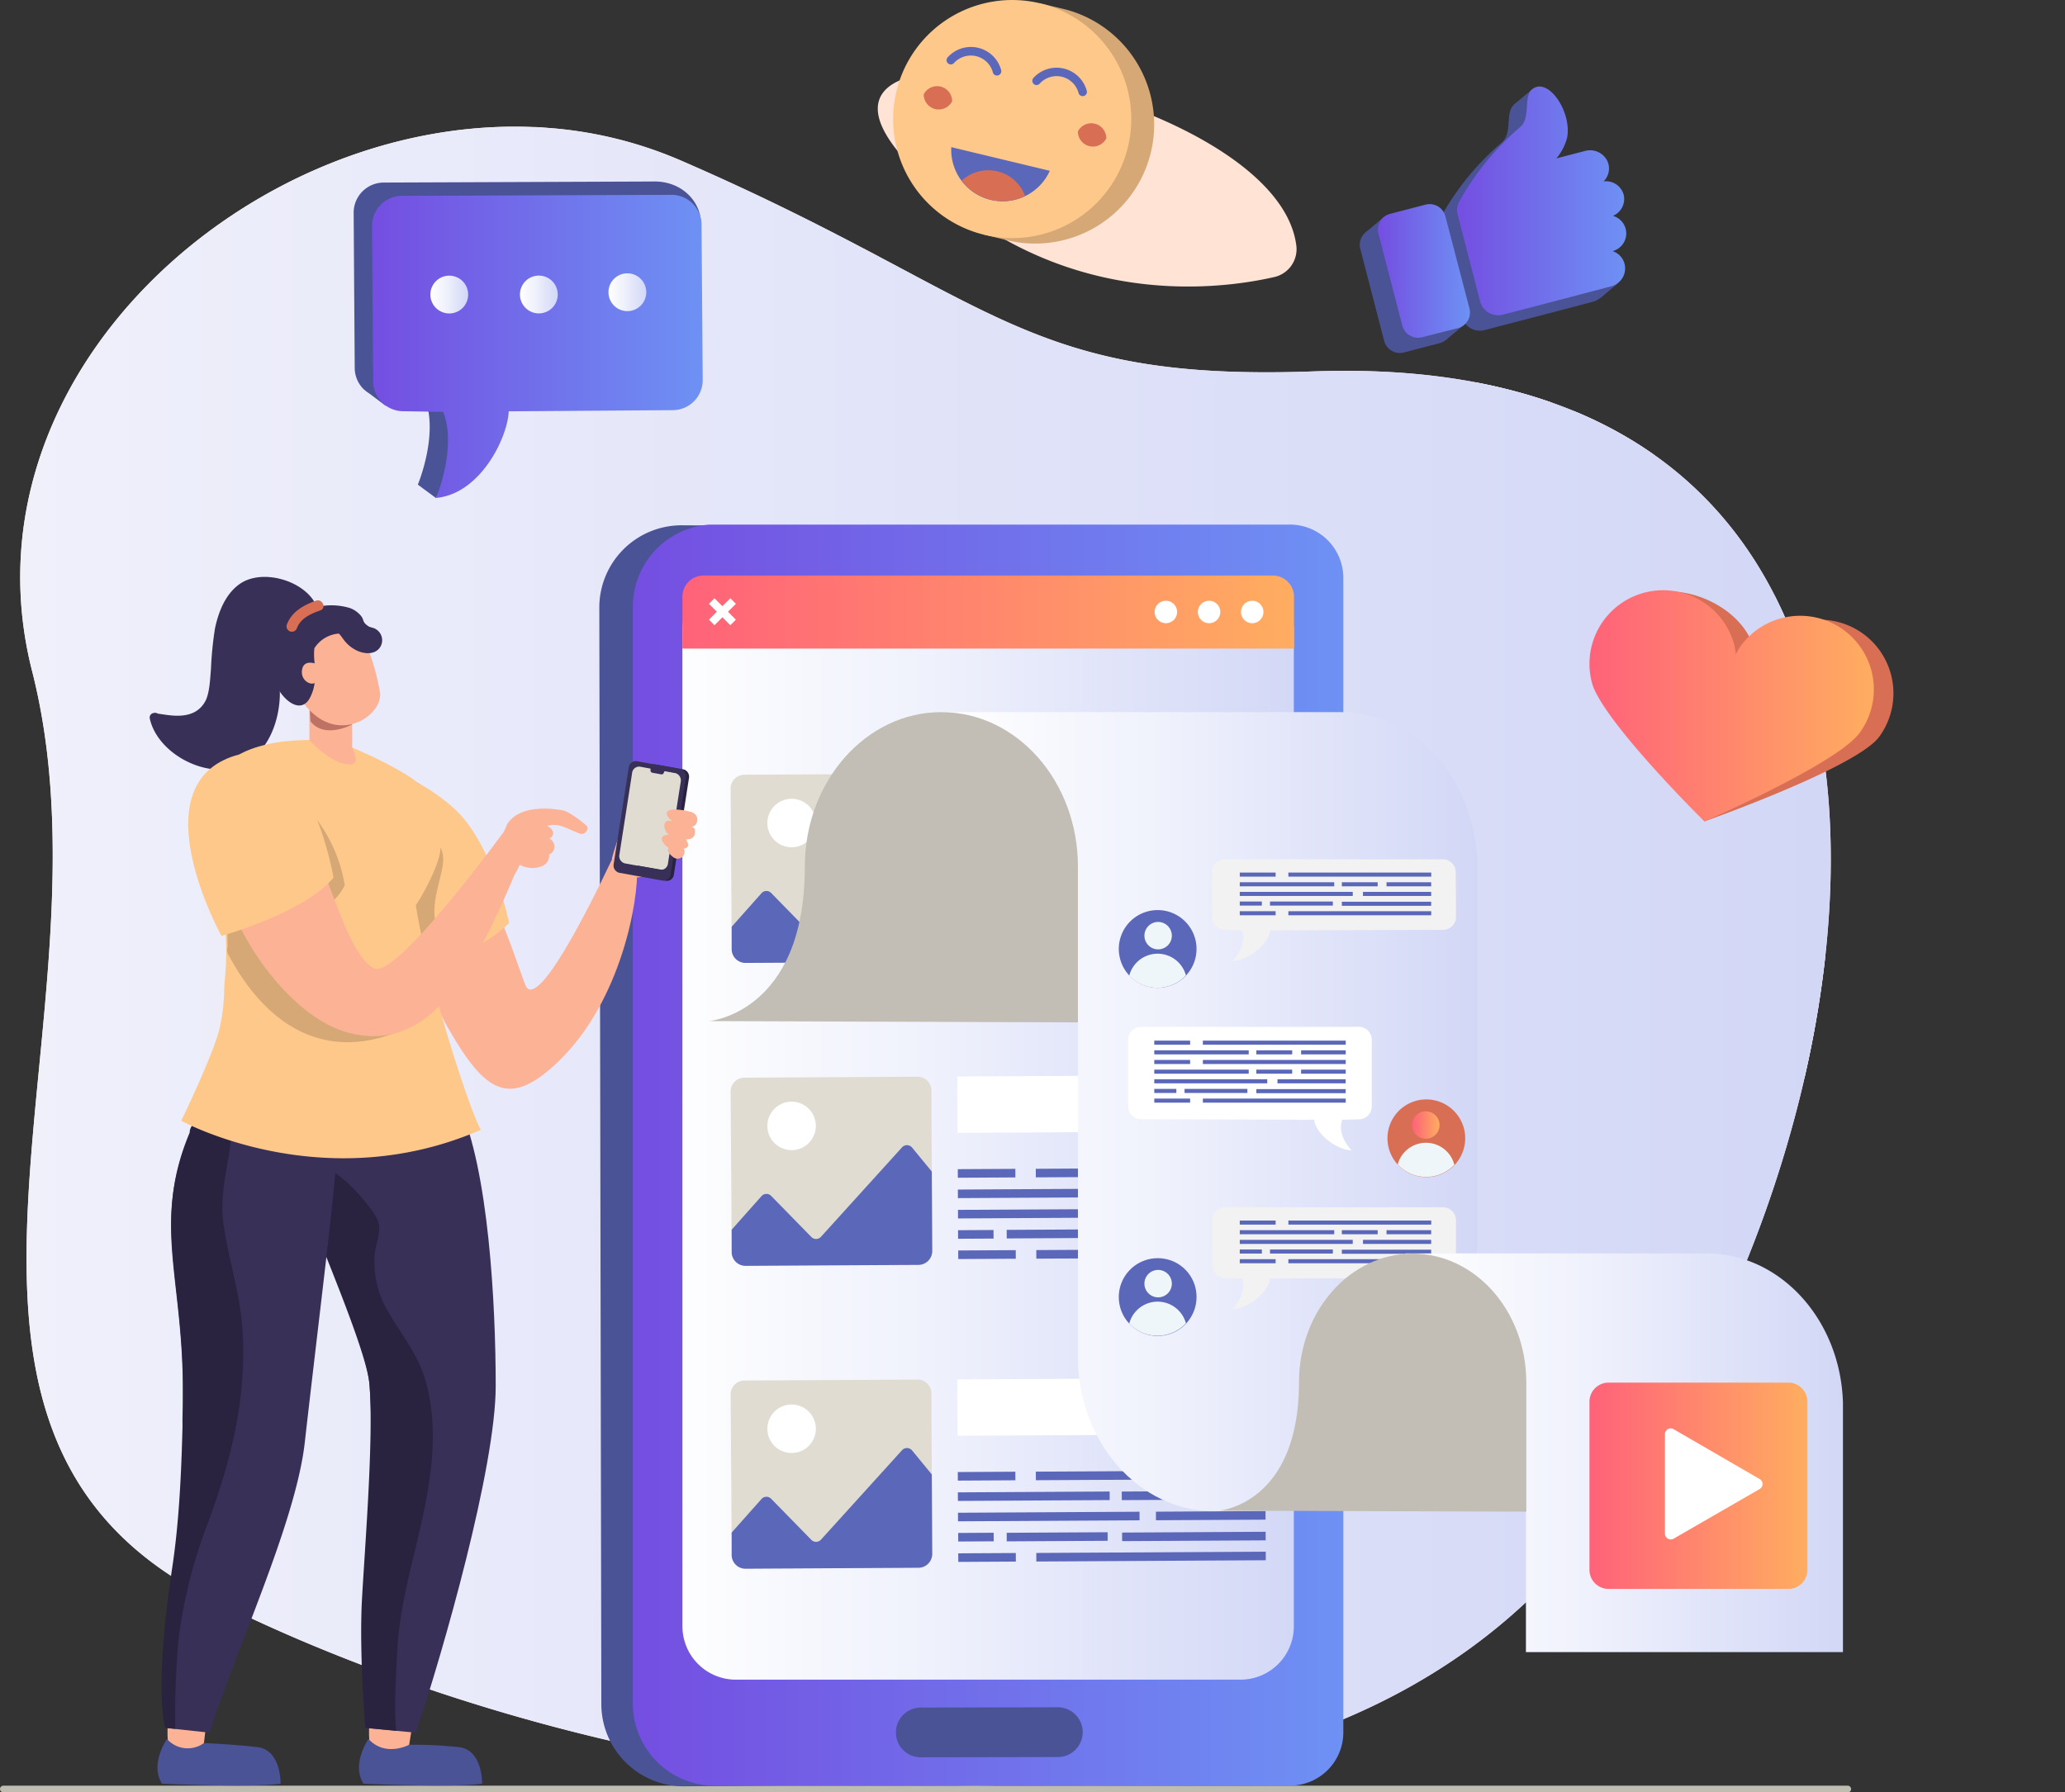
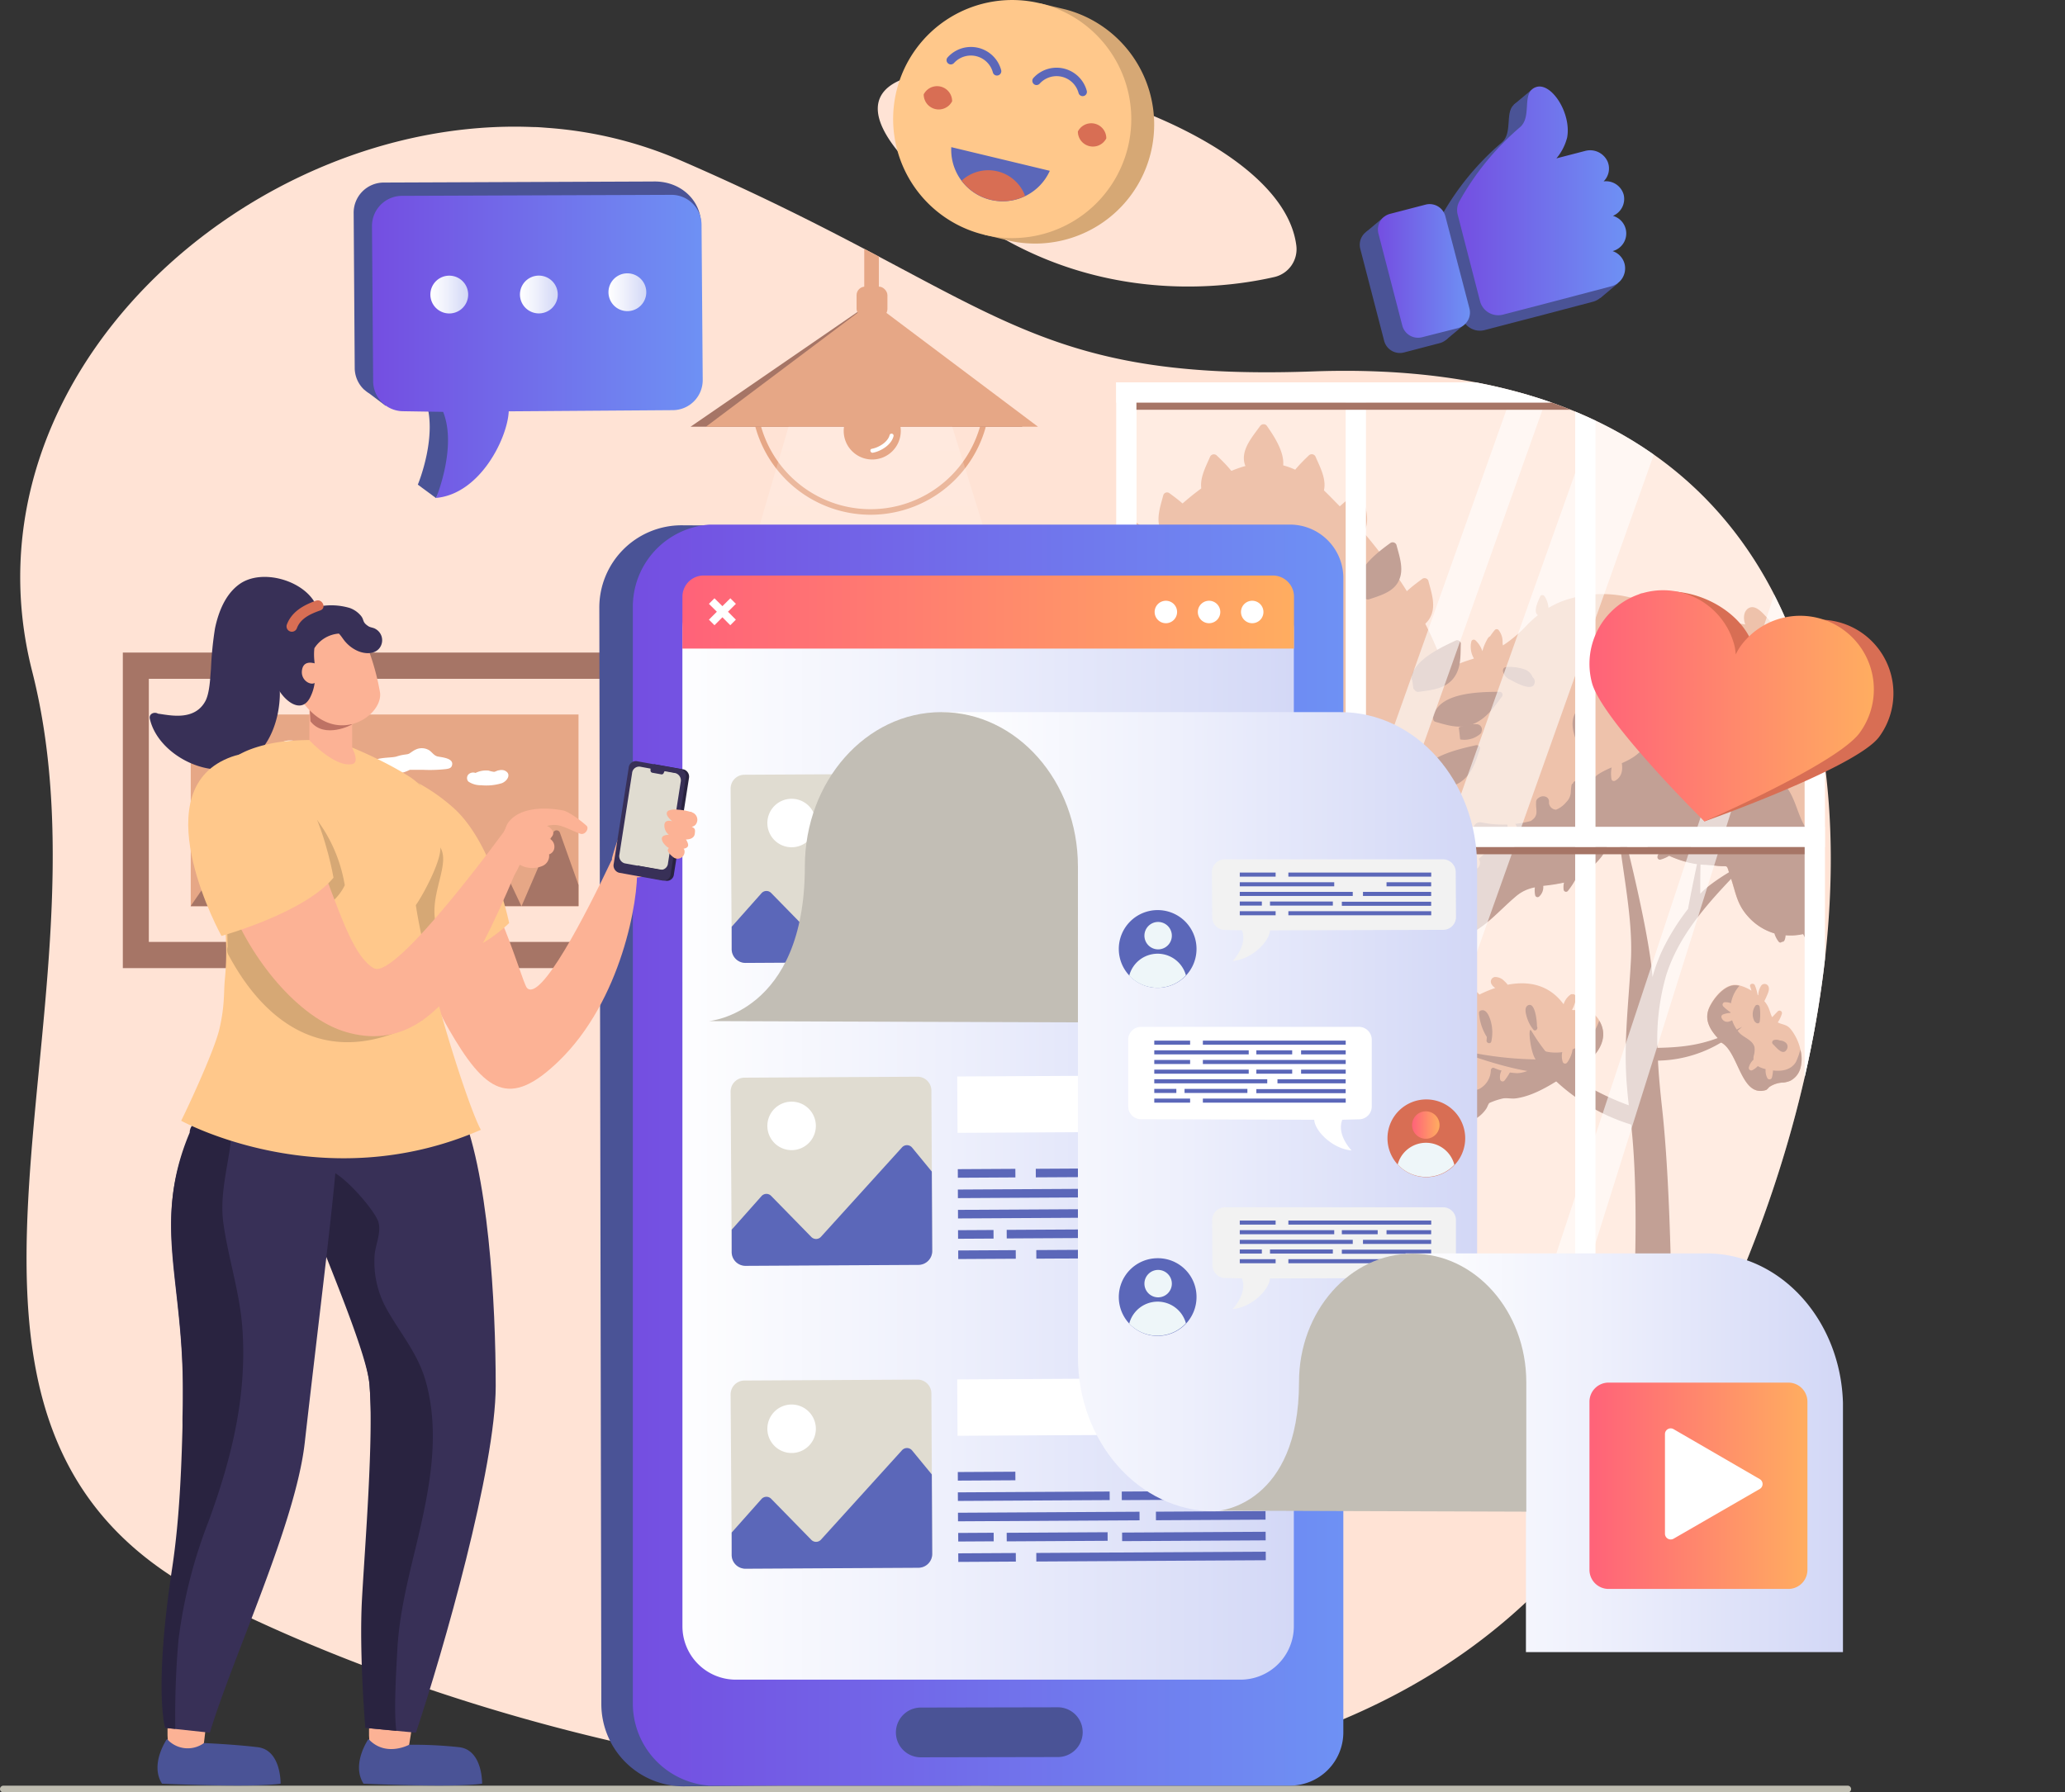
<svg xmlns="http://www.w3.org/2000/svg" xmlns:xlink="http://www.w3.org/1999/xlink" viewBox="0 0 390.04 338.62">
  <rect x="0" y="0" width="390.04" height="338.62" fill="#333333" stroke="none" />
  <defs>
    <style>.cls-1{fill:none;}.cls-2{fill:url(#Безымянный_градиент_209);}.cls-3{clip-path:url(#clip-path);}.cls-4{fill:#ffe3d5;}.cls-5{clip-path:url(#clip-path-3);}.cls-6{fill:#e6a786;}.cls-7{fill:#a67566;}.cls-10,.cls-8,.cls-9{fill:#fff;}.cls-8{opacity:0.31;}.cls-9{opacity:0.6;}.cls-11{opacity:0.22;fill:url(#Безымянный_градиент_3);}.cls-12{fill:#f4bf62;}.cls-13{clip-path:url(#clip-path-4);}.cls-14{fill:#bfbdb1;}.cls-15{fill:#4a5396;}.cls-16{fill:url(#Безымянный_градиент_208);}.cls-17{fill:url(#Безымянный_градиент_210);}.cls-18{fill:url(#Безымянный_градиент_210-2);}.cls-19{fill:url(#Безымянный_градиент_210-3);}.cls-20{fill:#d86e54;}.cls-21{fill:url(#Безымянный_градиент_199);}.cls-22{fill:url(#Безымянный_градиент_208-2);}.cls-23{fill:url(#Безымянный_градиент_208-3);}.cls-24{fill:url(#Безымянный_градиент_210-4);}.cls-25{fill:url(#Безымянный_градиент_208-4);}.cls-26{fill:url(#Безымянный_градиент_199-2);}.cls-27{fill:#5b67b9;}.cls-28{fill:#e0dcd1;}.cls-29{fill:url(#Безымянный_градиент_210-5);}.cls-30{fill:#eef6f9;}.cls-31{fill:#f2f2f2;}.cls-32{fill:url(#Безымянный_градиент_199-3);}.cls-33{fill:url(#Безымянный_градиент_210-6);}.cls-34{fill:#c2beb5;}.cls-35{fill:url(#Безымянный_градиент_199-4);}.cls-36{fill:#383057;}.cls-37,.cls-39{fill:#fcb295;}.cls-38{fill:#292340;}.cls-39{fill-rule:evenodd;}.cls-40{fill:#ffc88b;}.cls-41{fill:#d6a875;}.cls-42{fill:#be7264;}</style>
    <linearGradient id="Безымянный_градиент_209" x1="3.82" y1="180.63" x2="345.8" y2="180.63" gradientUnits="userSpaceOnUse">
      <stop offset="0" stop-color="#f0f0fb" />
      <stop offset="1" stop-color="#d2d7f6" />
    </linearGradient>
    <clipPath id="clip-path">
      <path class="cls-1" d="M289.17,301.81c-63.06,60.49-186.6,32.18-249.76,0s-16.63-109.39-33.34-175C-8.11,71.06,47.24,21.82,100.63,24c1,0,1.89.09,2.84.16a77.37,77.37,0,0,1,25,6.11C187.88,56,192.62,72.16,248,70.17,390.84,65,352.23,241.33,289.17,301.81Z" />
    </clipPath>
    <clipPath id="clip-path-3">
      <rect class="cls-1" x="212.83" y="74.15" width="130.03" height="167.68" />
    </clipPath>
    <linearGradient id="Безымянный_градиент_3" x1="1021.2" y1="174.11" x2="1021.2" y2="77.3" gradientTransform="matrix(-1, 0, 0, 1, 1186.4, 0)" gradientUnits="userSpaceOnUse">
      <stop offset="0" stop-color="#fff" stop-opacity="0" />
      <stop offset="1" stop-color="#fff" />
    </linearGradient>
    <clipPath id="clip-path-4">
      <path class="cls-2" d="M289.17,301.81c-63.06,60.49-186.6,32.18-249.76,0s-16.63-109.39-33.34-175C-8.11,71.06,47.24,21.82,100.63,24c1,0,1.89.09,2.84.16a77.37,77.37,0,0,1,25,6.11C187.88,56,192.62,72.16,248,70.17,390.84,65,352.23,241.33,289.17,301.81Z" />
    </clipPath>
    <linearGradient id="Безымянный_градиент_208" x1="70.25" y1="65.47" x2="132.73" y2="65.47" gradientUnits="userSpaceOnUse">
      <stop offset="0" stop-color="#744ee1" />
      <stop offset="1" stop-color="#6e91f4" />
    </linearGradient>
    <linearGradient id="Безымянный_градиент_210" x1="114.93" y1="55.2" x2="122.06" y2="55.2" gradientUnits="userSpaceOnUse">
      <stop offset="0" stop-color="#fff" />
      <stop offset="0.44" stop-color="#eef0fc" />
      <stop offset="1" stop-color="#d2d7f6" />
    </linearGradient>
    <linearGradient id="Безымянный_градиент_210-2" x1="98.21" y1="55.63" x2="105.35" y2="55.63" xlink:href="#Безымянный_градиент_210" />
    <linearGradient id="Безымянный_градиент_210-3" x1="81.29" y1="55.65" x2="88.42" y2="55.65" xlink:href="#Безымянный_градиент_210" />
    <linearGradient id="Безымянный_градиент_199" x1="300.22" y1="133.36" x2="353.92" y2="133.36" gradientUnits="userSpaceOnUse">
      <stop offset="0" stop-color="#ff6279" />
      <stop offset="1" stop-color="#ffad60" />
    </linearGradient>
    <linearGradient id="Безымянный_градиент_208-2" x1="260.26" y1="51.18" x2="277.65" y2="51.18" xlink:href="#Безымянный_градиент_208" />
    <linearGradient id="Безымянный_градиент_208-3" x1="275.18" y1="37.99" x2="307.11" y2="37.99" xlink:href="#Безымянный_градиент_208" />
    <linearGradient id="Безымянный_градиент_210-4" x1="124.5" y1="216.27" x2="247.03" y2="216.27" gradientTransform="translate(0.43 -0.37) rotate(0.11)" xlink:href="#Безымянный_градиент_210" />
    <linearGradient id="Безымянный_градиент_208-4" x1="119.53" y1="218.25" x2="253.77" y2="218.25" xlink:href="#Безымянный_градиент_208" />
    <linearGradient id="Безымянный_градиент_199-2" x1="128.89" y1="115.62" x2="244.41" y2="115.62" xlink:href="#Безымянный_градиент_199" />
    <linearGradient id="Безымянный_градиент_210-5" x1="177.81" y1="210.02" x2="279.03" y2="210.02" xlink:href="#Безымянный_градиент_210" />
    <linearGradient id="Безымянный_градиент_199-3" x1="266.72" y1="212.55" x2="271.9" y2="212.55" xlink:href="#Безымянный_градиент_199" />
    <linearGradient id="Безымянный_градиент_210-6" x1="265.46" y1="274.5" x2="348.1" y2="274.5" xlink:href="#Безымянный_градиент_210" />
    <linearGradient id="Безымянный_градиент_199-4" x1="300.22" y1="280.71" x2="341.39" y2="280.71" xlink:href="#Безымянный_градиент_199" />
  </defs>
  <title>Ресурс 2изо</title>
  <g id="Слой_2" data-name="Слой 2">
    <g id="Layer_1" data-name="Layer 1">
      <path class="cls-4" d="M289.17,301.81c-63.06,60.49-186.6,32.18-249.76,0s-16.63-109.39-33.34-175C-8.11,71.06,47.24,21.82,100.63,24c1,0,1.89.09,2.84.16a77.37,77.37,0,0,1,25,6.11C187.88,56,192.62,72.16,248,70.17,390.84,65,352.23,241.33,289.17,301.81Z" />
      <path class="cls-4" d="M244.85,46.38a5.4,5.4,0,0,1-4.12,5.95c-10.89,2.51-42.55,6.64-69-21.32C140.75-1.64,241,16.06,244.85,46.38Z" />
      <g class="cls-3">
        <g class="cls-5">
          <path class="cls-6" d="M264.33,205.23c.37-2,2.24-2.57,1.76-4.91-.26-1.33-1-2-.15-3.35a5.66,5.66,0,0,1,1.88-1.72,2.78,2.78,0,0,1-1-3.19.47.47,0,0,1,.77-.2,12.55,12.55,0,0,1,1.72,2.2c.07-.51.14-1,.26-1.53a.94.94,0,0,1,.84-.81c.82,0,.83.74.67,1.47,1.52-1,3-2.11,4.53-3.12.58-.39,1.21-.77,1.85-1.14a1.85,1.85,0,0,1-.63-1c-.22-.85.44-1.59,1.29-1.12a4.85,4.85,0,0,1,1.31,1.09,25.2,25.2,0,0,1,3-1.25,1.93,1.93,0,0,1-.73-.77.88.88,0,0,1,.67-1.3,2.4,2.4,0,0,1,1.79.79,4.29,4.29,0,0,1,.61.67c3.71-.71,7.42-.12,10.13,3.14.16.2.3.38.44.54a3.44,3.44,0,0,1,1.3-1.81.36.36,0,0,1,.35-.07.47.47,0,0,1,.56.25.46.46,0,0,1,.15.43,7.31,7.31,0,0,1-.78,2.29,3.12,3.12,0,0,0,.77,0,5.44,5.44,0,0,1,2,0,4.46,4.46,0,0,1,2.33,1.91,4.66,4.66,0,0,1,.44.86c1.32,3.35-1.5,6.37-4.1,8.07a.4.4,0,0,1-.39,0c-3.57,2.15-7.5,5.17-11.67,5.75-.8.11-1.62-.1-2.38,0a13.29,13.29,0,0,0-2.63.87c-.22.19-.39.78-.57,1.05a6.22,6.22,0,0,1-3.18,2.46c-4.12,1.51-12.37.56-13.27-4.54A5.84,5.84,0,0,1,264.33,205.23Z" />
          <path class="cls-7" d="M264.3,207.35c.9,5.1,9.15,6.05,13.27,4.54a6.22,6.22,0,0,0,3.18-2.46c.18-.27.35-.86.57-1.05a13.29,13.29,0,0,1,2.63-.87c.76-.1,1.58.11,2.38,0,4.17-.58,8.1-3.6,11.67-5.75a.4.4,0,0,0,.39,0c2.6-1.7,5.42-4.72,4.1-8.07a4.66,4.66,0,0,0-.44-.86,8.59,8.59,0,0,1-10.8,5.63.46.46,0,0,0-.58.44c.3,2.45-1.95,3.74-4.06,3.85a12.3,12.3,0,0,1-4.44-1c-.29-.11-.56.17-.58.45a4.11,4.11,0,0,1-2.11,3.49c-.47.25-1.12.24-1.57.51-.71.42-.61.82-1,1.47-2.35,3.94-8.8.76-12-.57a.47.47,0,0,0-.45.12Z" />
          <path class="cls-6" d="M295.92,197.1a.41.41,0,0,1,.14-.1,2.51,2.51,0,0,0,0-.27c-.11-.58.78-.83.9-.25a5.27,5.27,0,0,1-.94,4.24.47.47,0,0,1-.85-.11A3.63,3.63,0,0,1,295.92,197.1Z" />
          <path class="cls-6" d="M284.37,201.43a.35.35,0,0,1,.37-.06,9.46,9.46,0,0,0,.51-1.5c.13-.58,1-.33.89.25a10.19,10.19,0,0,1-2,4.06.47.47,0,0,1-.78-.21A2.48,2.48,0,0,1,284.37,201.43Z" />
          <path class="cls-6" d="M275.42,206.12c1,1.11,2.15,3,.61,4.22a.47.47,0,0,1-.78-.2,6.72,6.72,0,0,1-.13-2.68.35.35,0,0,1,.08-.16l-.43-.53C274.37,206.33,275,205.67,275.42,206.12Z" />
          <path class="cls-7" d="M288.5,190c1.48-1,1.83,3.16,1.8,3.9.3.47-.32,1.08-.68.62a6.92,6.92,0,0,1-1.27-2.49C288.21,191.51,287.9,190.44,288.5,190Z" />
          <path class="cls-7" d="M280.84,195.92s0,0,0,0a9.73,9.73,0,0,1-1.48-4.56.48.48,0,0,1,.34-.45c1-.33,1.52.94,1.79,1.73a7.86,7.86,0,0,1,.19,4.11c-.12.58-1,.34-.89-.25Z" />
          <path class="cls-6" d="M278.73,199.08a.49.49,0,0,1,.8.39.38.38,0,0,1,.05.22,2.89,2.89,0,0,1-1.11,2.23.47.47,0,0,1-.73-.09C277.14,200.74,277.92,199.76,278.73,199.08Z" />
          <path class="cls-7" d="M268,200.12c-.05-.89.82-1.18,1.54-.89a8.6,8.6,0,0,1,1.91,1.12,11.77,11.77,0,0,1,1.32.68c.37.22.25.91-.23.86h-.06a.47.47,0,0,1-.6,0h0C270.41,201.83,268.14,201.91,268,200.12Z" />
          <path class="cls-6" d="M322.87,190.27c.8-1.75,2.88-4.33,5-4.2a3.2,3.2,0,0,1,.67.1,7.91,7.91,0,0,1,2.28,1,6.7,6.7,0,0,0-.24-.76c-.23-.55.67-.79.89-.25a8.69,8.69,0,0,1,.51,1.79l.12.08a3.5,3.5,0,0,1,.6-1.88.81.81,0,0,1,1.23.05c.37.51.11,1.18-.1,1.68s-.37.85-.58,1.26a5.77,5.77,0,0,1,.55.76c.47.81.57,1.61.93,2.27.35-.38.71-.75,1.07-1.12a.47.47,0,0,1,.77.46,6,6,0,0,1-.78,1.64l.3.15c.95.36,1.49.33,2.18,1.18a9.57,9.57,0,0,1,1.8,3.84,6.76,6.76,0,0,1,0,3.52,3.83,3.83,0,0,1-1.93,2.36,5.39,5.39,0,0,1-1.21.32,4.9,4.9,0,0,0-2.78.88,2.38,2.38,0,0,1-.53.52c-4.83,1.61-5.17-7.3-8.58-9a.38.38,0,0,1-.23-.44C323.12,194.76,321.76,192.74,322.87,190.27Z" />
          <path class="cls-7" d="M324.79,196.48a.38.38,0,0,0,.23.44c3.41,1.65,3.75,10.56,8.58,9a2.38,2.38,0,0,0,.53-.52,4.9,4.9,0,0,1,2.78-.88,5.39,5.39,0,0,0,1.21-.32,3.83,3.83,0,0,0,1.93-2.36,6.76,6.76,0,0,0,0-3.52,14,14,0,0,1-.84,2.33c-1,1.62-2.92,1.81-4.58,1.55s-3.76-.7-3.39-2.71a3.9,3.9,0,0,0,.15-1.66c-.33-1.34-2-1.78-2.85-2.69a6.68,6.68,0,0,1,0-8.89s0,0,0,0a3.2,3.2,0,0,0-.67-.1c-2.1-.13-4.18,2.45-5,4.2C321.76,192.74,323.12,194.76,324.79,196.48Z" />
          <path class="cls-6" d="M333.8,200.9a.36.36,0,0,1,.36-.23.52.52,0,0,1,.69.41,6.83,6.83,0,0,1-.17,2.51.47.47,0,0,1-.85.11A3.1,3.1,0,0,1,333.8,200.9Z" />
          <path class="cls-6" d="M331.55,199.92a.36.36,0,0,1,.46,0,.47.47,0,0,1,.64.63,4,4,0,0,1-1.65,1.63.47.47,0,0,1-.68-.52A3.05,3.05,0,0,1,331.55,199.92Z" />
          <path class="cls-6" d="M325.46,191.65a5,5,0,0,1,1.58-.3,7.94,7.94,0,0,1-1.55-1.22.47.47,0,0,1,.33-.79,2.76,2.76,0,0,1,2.61,1.62.51.51,0,0,1-.43.7s-.08,0-.12,0a.44.44,0,0,1-.08.45,2.06,2.06,0,0,1-1.49.94,1.15,1.15,0,0,1-1.17-.87A.48.48,0,0,1,325.46,191.65Z" />
          <path class="cls-7" d="M335.11,196.48a1.7,1.7,0,0,1,1.09.1,1.79,1.79,0,0,1,1.13.44,1,1,0,0,1,.14,1.28c-.75,1.25-2-.5-2.57-1A.47.47,0,0,1,335.11,196.48Z" />
          <path class="cls-7" d="M331.52,190.07a.46.46,0,0,1,.86.23,9.76,9.76,0,0,1,0,2.7c-.07.45-.61.41-.82.1a.49.49,0,0,1-.19-.19A2.81,2.81,0,0,1,331.52,190.07Z" />
          <path class="cls-6" d="M331.64,195.23l.15-.46c.19-.56,1.09-.32.9.25l-.15.46C332.35,196,331.45,195.8,331.64,195.23Z" />
          <path class="cls-6" d="M256.55,155.36a1.86,1.86,0,0,1-.68-.46c-1.11-1.3.25-2.3,1.23-3l3.71-2.61c1.09-1.34,2.18-2.61,3.16-3.75a11.25,11.25,0,0,1-1.41-7,5.55,5.55,0,0,1-.65-4.88,1.22,1.22,0,0,1,2.37.32,15.82,15.82,0,0,1,2-2.49,5.21,5.21,0,0,1-1.35-2.38.46.46,0,0,1,.32-.57,1.62,1.62,0,0,1,1.59.71l.12.14a3.92,3.92,0,0,1,.27.33l.39.48a28.75,28.75,0,0,1,10.27-5.62l.51-.17a4.34,4.34,0,0,1-.49-3.22.47.47,0,0,1,.78-.21,4.7,4.7,0,0,1,1.3,2.05,9.74,9.74,0,0,1,1-2.38,1.12,1.12,0,0,1,.47-.45,11.59,11.59,0,0,1,.91-1.21.48.48,0,0,1,.73.1,3.49,3.49,0,0,1,.71,2.2c0,.21,0,.42.08.64a24.89,24.89,0,0,0,4.59-3.9,21.58,21.58,0,0,1,2-1.81c-1-.65.14-2.85.45-3.57.15-.35.63-.26.81,0a4.48,4.48,0,0,1,.74,2.19,17.78,17.78,0,0,1,2.89-1.37,22.17,22.17,0,0,1,14-.19,1,1,0,0,1,.27-1c.43-.43.88-.07,1.12.34l.72,1.33c.56.2,1.11.43,1.65.67a34.62,34.62,0,0,0,5.62,2,8.2,8.2,0,0,1-.36-1.25c-.09-.46-.27-1.18.22-1.49s1.09.14,1.46.43a5,5,0,0,1,1.65,2.89,34.9,34.9,0,0,0,3.85.34,31,31,0,0,1,4.08.44c-.39-1-.4-2.5.66-3.1,1.22-.68,2.51.82,3.25,1.6a14.88,14.88,0,0,1,2.3,3.22,30.4,30.4,0,0,1,7.68,4.37l1.41,1.09a9.48,9.48,0,0,1,4.49-2.9,1.2,1.2,0,0,1,.89,2.21,11.07,11.07,0,0,1-2.5,2.52,8.41,8.41,0,0,0,5.82.25c8.89-2.19,14.61.39,18.51,5.75a4.3,4.3,0,0,1,.21-.82c.13-.34.66-.49.85-.11a4.68,4.68,0,0,1,.42,1.35,5.62,5.62,0,0,1,.94-.95.31.31,0,0,1,.09-.07l.14-.11a.42.42,0,0,1,.47,0,2.21,2.21,0,0,1,1.25,1.86,7,7,0,0,1-.71,5.81c.2.52.38,1.05.57,1.59a6.12,6.12,0,0,1,3.09-1.25.36.36,0,0,1,.42.29.42.42,0,0,1,0,.5,4.19,4.19,0,0,1-3,1.94l0,0c.11.36.23.72.34,1.1a.32.32,0,0,0,.12,0c4.58,2.09,6.48,4.63,5.72,9.77-.41,2.79-.65,5.94-1.91,8.42a21.17,21.17,0,0,1,4.41,5.71l.17-.13a1,1,0,0,1,1.16-.74,1.22,1.22,0,0,1,1.21,1.9,7.3,7.3,0,0,1-.75,3.72l2.33-.22c.44,0,.56.51.33.79a4.69,4.69,0,0,1-3.46,1.65,14.87,14.87,0,0,1-1.91,5.26,19,19,0,0,1-7.49,7.18c-5.34,2.81-11.06,1.84-16.76.8a13.13,13.13,0,0,1-10-8.78,6.94,6.94,0,0,1-9.79-3.05A10.55,10.55,0,0,1,330.05,173c-2.06-2.32-2.23-4.48-3.2-7.3s-.17-1.89-2.81-2.2c-1.39-.2-2.74-.15-4.1-.39-3.49-.61-5.94-2.16-9.1-3.49-1.81-.75-4.41-2.52-6.59-.92-.63.46-1.19,2.23-1.67,2.91a14.49,14.49,0,0,1-5.58,4.51c-3.44,1.57-7.62.53-10.52,3-4.37,3.63-7.35,8.14-13.63,8.48a9.75,9.75,0,0,1-7.91-2.83,24.7,24.7,0,0,1-2.64-3.23c-2.76-3.95-8.22-3.73-7.88-9.7A15.53,15.53,0,0,1,256.55,155.36Z" />
          <path class="cls-7" d="M270.3,177.48a9.52,9.52,0,0,1-5.36-2.72,5.4,5.4,0,0,1,1.36-2.16c1.53-1.53,3.78-1.82,5.72-2.48,6.23-2.15,6.48-7.88,6.28-13.55a1.25,1.25,0,0,1,1.53-1.19,20.69,20.69,0,0,0,9.31-.27,6.77,6.77,0,0,0,.54-.43c.89-.9.38-1.87.46-3v0a.22.22,0,0,1,0-.1v0a.89.89,0,0,1,.44-.81c.73-.63,2.11-.36,2,.83a.27.27,0,0,0,0,.15,1.39,1.39,0,0,0,1.34,1.22,4.79,4.79,0,0,0,1.89-1.4,2.84,2.84,0,0,0,.88-1.84,11.72,11.72,0,0,1,.15-1.44.44.44,0,0,1,.27-.28.48.48,0,0,1,.87-.22,2.71,2.71,0,0,1,.35,2.33c.18-.17.36-.33.53-.51,1.09-1.11,1.89-2.67,3.28-3.49,2.91-1.77,6-2,8.36-4.87a1.19,1.19,0,0,1,1.7,0,56.52,56.52,0,0,0,5.53,4.82,3.47,3.47,0,0,0,3.34-1.6,1.2,1.2,0,0,1,2.16,1,1,1,0,0,1-.36,1c-1.89,1.58,1.53,3,2.67,3.35a1,1,0,0,1,.48.26,9.26,9.26,0,0,0,8.32-2.88,1.23,1.23,0,0,1,1.72,0c3.27,2.79,3.1,6.64,5.41,9.79,1.79,1.43,8.31-.46,7.56.9a5.35,5.35,0,0,1-2.37,2.18,15.39,15.39,0,0,1,2.52.9c3.49,1.75,4.87,4.66,9.6,2.26a7.56,7.56,0,0,0,1.6-2.23c.66-1.41,2.76-.17,2.11,1.23a10.57,10.57,0,0,1-1.6,2.38c-.34,6.47-.17,13.67,6.55,17,5.62,2.76,11.71,1.26,17.14-1.17a19,19,0,0,1-7.49,7.18c-4,2.09-8.13,2.09-12.34,1.53a8.25,8.25,0,0,1,.42.9c.15.42-.3.66-.63.53a.45.45,0,0,1-.48,0A4.72,4.72,0,0,1,362,188.6l-1.64-.29a12.43,12.43,0,0,1-5.4-2.38.92.92,0,0,1-1,.65.67.67,0,0,1-.32-.14.46.46,0,0,1-.45-.44c0-.57,0-1.14,0-1.71a14.61,14.61,0,0,1-2.82-4.76,6.94,6.94,0,0,1-9.79-3.05,11,11,0,0,1-3.31.22,2.72,2.72,0,0,1-.2.93.48.48,0,0,1-.51.31.38.38,0,0,1-.58,0,4.57,4.57,0,0,1-.83-1.59,10.84,10.84,0,0,1-5.05-3.28c-2.06-2.32-2.23-4.48-3.2-7.3s-.17-1.89-2.81-2.2c-1.39-.2-2.74-.15-4.1-.39a19.68,19.68,0,0,1-4.71-1.49,6.4,6.4,0,0,1-1.63.71.47.47,0,0,1-.59-.45,1,1,0,0,1,.47-.86l.23-.09-1.3-.61a4.69,4.69,0,0,1-.21.46.47.47,0,0,1-.85-.12,3.16,3.16,0,0,1-.2-.91l-.31-.13c-1.81-.75-4.41-2.52-6.59-.92-.63.46-1.19,2.23-1.67,2.91a14.66,14.66,0,0,1-4.87,4.13,14.09,14.09,0,0,1-1.64,2.54.46.46,0,0,1-.77-.21,3.78,3.78,0,0,1,.06-1.39,35.06,35.06,0,0,1-3.92.61,2.4,2.4,0,0,1-.75,2,.46.46,0,0,1-.77-.2,4.52,4.52,0,0,1-.06-1.51,7.59,7.59,0,0,0-3.38,1.53c-4.32,3.59-7.29,8-13.43,8.46a8.39,8.39,0,0,1-3,1.23c-.41.07-.85-.45-.46-.78S270.05,177.65,270.3,177.48Z" />
          <path class="cls-7" d="M360,144.22a10.33,10.33,0,0,1,2.88-4.61,1.24,1.24,0,0,1,2,.56,1.11,1.11,0,0,1,.17,1,7.69,7.69,0,0,1-3.29,4.43A1.23,1.23,0,0,1,360,144.22Z" />
          <path class="cls-7" d="M334.94,134.75a1.21,1.21,0,0,1,2.36-.45,9.74,9.74,0,0,1,.46,3.9c-.09,1.08-1.68,1.79-2.26.61A6.27,6.27,0,0,1,334.94,134.75Z" />
          <path class="cls-7" d="M368.48,156.53a5.71,5.71,0,0,1,4.77-3.11c1.52-.12,1.53,2.18.09,2.4a1,1,0,0,1-.21.62,4.38,4.38,0,0,1-3.6,1.91A1.22,1.22,0,0,1,368.48,156.53Z" />
          <path class="cls-6" d="M304.91,143.46a.38.38,0,0,1,.24-.19v0c-.19-.57.71-.82.89-.25.41,1.25.62,2.81-.21,3.83a.18.18,0,0,1-.05.07,2.19,2.19,0,0,1-.72.57.46.46,0,0,1-.68-.27A6.34,6.34,0,0,1,304.91,143.46Z" />
          <path class="cls-6" d="M315.29,143.12a.48.48,0,0,1,.61.65,3.52,3.52,0,0,1-2,1.7c-.36.13-.64-.24-.57-.57A2.29,2.29,0,0,1,315.29,143.12Z" />
          <path class="cls-6" d="M320.79,148.48a11.82,11.82,0,0,1,3-2.85c.5-.33,1,.48.47.8a11.09,11.09,0,0,0-1.21.93l.16-.05h.07c.26-.05.56.08.52.43,0,.08,0,.16,0,.24a.48.48,0,0,1,.36.14V148a.47.47,0,0,1,.92-.12c.56,1.61.49,3.47-1.06,4.49a.47.47,0,0,1-.69-.28,10.57,10.57,0,0,1-.5-3.14,2.38,2.38,0,0,1-1.76.22A.47.47,0,0,1,320.79,148.48Z" />
          <path class="cls-6" d="M345.66,160.2a22.63,22.63,0,0,1,3.85-1.21,2.38,2.38,0,0,1,.41,1.65,4.47,4.47,0,0,1-4.26.46A.47.47,0,0,1,345.66,160.2Z" />
          <path class="cls-6" d="M342.09,159.1a8.44,8.44,0,0,1,1.72-2.47.45.45,0,0,1,.75.19c.36-.45,1.15,0,.79.47a10,10,0,0,1-2.63,2.44C342.3,160,341.91,159.48,342.09,159.1Z" />
          <path class="cls-6" d="M359,171.84a12.73,12.73,0,0,1,2.4-4.22c.38-.46,1,.2.65.65-.15.18-.28.36-.42.54a.47.47,0,0,1,.34.44,3.86,3.86,0,0,1-2.4,3.16C359.25,172.55,358.9,172.15,359,171.84Z" />
          <path class="cls-6" d="M379.14,181.69a3.31,3.31,0,0,1,1-.6.47.47,0,0,1,.52-.67l2.68.7a.47.47,0,0,1,.21.78,4,4,0,0,1-4.35.52A.47.47,0,0,1,379.14,181.69Z" />
          <path class="cls-6" d="M368.28,180.37a.47.47,0,0,1,.9,0c.11.38.24.75.37,1.12a.39.39,0,0,1,.49,0,.47.47,0,0,1,.81.3,8.63,8.63,0,0,1,0,1.51,5.07,5.07,0,0,1,0,.95c-.06.39-.54.4-.78.21l-.25-.22-.15-.05a1.11,1.11,0,0,1-.71-.94A3.48,3.48,0,0,1,368.28,180.37Z" />
          <path class="cls-6" d="M284.93,155.13c.07-.34.48-.6.74-.26.83,1.07,1.71,2.61.51,3.78a.48.48,0,0,1-.78-.21,14.16,14.16,0,0,1-.73-2.81A.48.48,0,0,1,284.93,155.13Z" />
          <path class="cls-6" d="M277.48,161.69a.37.37,0,0,1,.37-.17,1.86,1.86,0,0,1,1.53.87,1.37,1.37,0,0,1-.22,1.58.45.45,0,0,1-.65,0,8,8,0,0,1-1.26-1.64A.43.43,0,0,1,277.48,161.69Z" />
          <path class="cls-6" d="M272.61,168.54a.43.43,0,0,1,.43-.21,19.36,19.36,0,0,0,.38-2.28c.07-.58,1-.59.93,0a21.22,21.22,0,0,1-.77,3.95,2.34,2.34,0,0,1-1.33,1.67.46.46,0,0,1-.58-.44A6.33,6.33,0,0,1,272.61,168.54Z" />
          <path class="cls-7" d="M318.9,129.12c.1-.67.46-2.71,1.36-2.83s1.12,1.44,1.19,2a5.62,5.62,0,0,1-.85,3.68l0,.05,0,.3a.47.47,0,0,1-.87.23A4.74,4.74,0,0,1,318.9,129.12Z" />
          <path class="cls-7" d="M309.61,125.44a.47.47,0,0,1,.59-.45,5.14,5.14,0,0,1,3.7,3.23c0,.05.09.1.13.16a.35.35,0,0,1,0,.39.47.47,0,0,1-.73.3A3.61,3.61,0,0,1,309.61,125.44Z" />
          <path class="cls-7" d="M297.66,134.5a.48.48,0,0,1,.81,0,4.63,4.63,0,0,1,.78,4.07.52.52,0,0,1-.06.13,2.2,2.2,0,0,1-.81,1.45c-.26.2-.59,0-.68-.27C297.05,138.11,296.6,136.2,297.66,134.5Z" />
          <path class="cls-7" d="M284.76,126a9.37,9.37,0,0,1,3.2.46,2.54,2.54,0,0,1,1.52,1.47,1.11,1.11,0,0,1,.4,1c-.28,2-3.83-.11-4.63-.53a2.28,2.28,0,0,1-1.34-1.44C283.78,126.29,284.14,126,284.76,126Z" />
          <path class="cls-7" d="M274.77,137.83a7.69,7.69,0,0,1,4.25-1,1,1,0,0,1,.83,1.33.78.78,0,0,1-.31.54,4.61,4.61,0,0,1-4.55.78A1,1,0,0,1,274.77,137.83Z" />
          <path class="cls-7" d="M270.7,150.32c.89-.52,1.5.4,1.76,1.11a7.12,7.12,0,0,1,.43,2.33.92.92,0,0,1-1.6.6.75.75,0,0,1-.32-.21,3.54,3.54,0,0,1-.86-1.82C270,151.65,270,150.71,270.7,150.32Z" />
          <path class="cls-6" d="M264.31,159a3,3,0,0,1,2.41-1,1,1,0,0,1,.93.93.88.88,0,0,1-.06.28l0,.06a.94.94,0,0,1-.65,1.14,4.52,4.52,0,0,1-2.25.16C264,160.4,263.91,159.43,264.31,159Z" />
          <path class="cls-7" d="M291.51,202.62a1.16,1.16,0,0,0,.58-.16,36.63,36.63,0,0,0,16,10c1.65,14.45.67,39.39-1.19,53.72a1.29,1.29,0,0,0,1.17,1.54,27.93,27.93,0,0,0,7-.66,1.08,1.08,0,0,0,.75-1.56c.11-15.71-.2-41-1.88-56.12-.32-2.93-.63-6-.78-9a23.94,23.94,0,0,0,15.9-6.41c-6.12,3.38-10.59,3.88-16,4a43.35,43.35,0,0,1,1.65-13.71c2.6-8.26,8.82-14.66,14.69-20.74,1.08-1.12-6.16,2.91-8.25,5.35,0-2.95,0-5.9.19-8.85.1-1.56-2.53,11.54-2.48,11.67a42.91,42.91,0,0,0-4.91,7.9,31.42,31.42,0,0,0-1.82,5c-.73-9.82-7-33.85-6.93-32.29.7,10.28,3.3,20,2.85,29.11-.41,8-1.45,15.79-.75,23.86.13,1.53.18,2,.35,3.55a49.7,49.7,0,0,1-7.17-3.26,7.94,7.94,0,0,1-2.66-7c.22-1.53-2.43,2.75-1.92,4.31a34.31,34.31,0,0,1-6.61-8.06c-.79-1.34-.26,4,.77,5.34A67.63,67.63,0,0,1,274.24,198C272.73,197.61,285.43,202.63,291.51,202.62Z" />
          <path class="cls-7" d="M155.43,251.66a4.75,4.75,0,0,0,3.24.23.25.25,0,0,0,.11,0,17.17,17.17,0,0,1,2.24,1.21,6.41,6.41,0,0,0-2.47.5c-.81.34-2.09,1.29-1.42,2.09.86,1,4.25-.26,5.64-1.3a20.57,20.57,0,0,1,2.68,2.76,6.89,6.89,0,0,0-2.43.2c-.84.24-2.23,1-1.67,1.91.67,1,3.7.39,5.36-.39a34.9,34.9,0,0,1,1.82,3.07,6.6,6.6,0,0,0-2.3-.31c-.88,0-2.4.5-2.06,1.48.42,1.17,3.56,1.21,5.34.82.51,1.06.93,2,1.36,3a6.55,6.55,0,0,0-2.52-.81c-.88-.09-2.46.13-2.26,1.15.25,1.33,3.89,1.82,5.6,1.56.24.32.9,0,.84-.41a2.18,2.18,0,0,1-.11-.27,3.39,3.39,0,0,0,1.29-1.54,1.11,1.11,0,0,0,0,.19c.05,1.3,3.27,2.31,5.06,2.4a.47.47,0,0,0,.72-.18,8.83,8.83,0,0,0,.88-.73,10.08,10.08,0,0,0,.89.73.46.46,0,0,0,.71.18c1.8-.09,5-1.1,5.06-2.4,0-1-1.55-1-2.41-.79a6.7,6.7,0,0,0-2.14,1c.11-.55.23-1.09.34-1.64A9.42,9.42,0,0,0,187,264a7.82,7.82,0,0,0,.2,1.81,3.56,3.56,0,0,0,1.54,2.31c0,.1-.08.18-.12.27-.06.4.6.73.84.41,1.71.26,5.35-.23,5.6-1.56.2-1-1.38-1.24-2.26-1.15a6.55,6.55,0,0,0-2.52.81c.43-1,.85-1.95,1.36-3,1.78.39,4.92.35,5.34-.82.35-1-1.18-1.44-2.06-1.48a6.6,6.6,0,0,0-2.3.31,34.9,34.9,0,0,1,1.82-3.07c1.66.78,4.69,1.43,5.36.39.56-.88-.82-1.67-1.67-1.91a6.85,6.85,0,0,0-2.42-.2,19.9,19.9,0,0,1,2.67-2.76c1.39,1,4.78,2.34,5.64,1.3.67-.8-.61-1.75-1.42-2.09a6.41,6.41,0,0,0-2.47-.5,17.17,17.17,0,0,1,2.24-1.21.25.25,0,0,0,.11,0,4.75,4.75,0,0,0,3.24-.23,2.65,2.65,0,0,0,1.1-2.33.45.45,0,0,0-.26-.36,4.67,4.67,0,0,0-2.84.05,3.61,3.61,0,0,0-2,2.11v0c-.53.25-1,.51-1.53.8a5.55,5.55,0,0,0,.25-1.74c0-.59-.09-2.33-1.12-2.08-.76.18-1.33,1.84-1.53,2.49a3.54,3.54,0,0,0,.26,2.82,20.82,20.82,0,0,0-2.48,2.4,5.65,5.65,0,0,0,0-1.59c-.08-.58-.38-2.3-1.36-1.92-.74.27-1.1,2-1.22,2.66a3.52,3.52,0,0,0,.75,2.95.48.48,0,0,0-.05.35,28.08,28.08,0,0,0-1.51,2.47s-.05.09-.08.14a6.21,6.21,0,0,0-.36-1.73c-.22-.55-.9-2.15-1.77-1.56-.66.43-.62,2.18-.58,2.86a3.53,3.53,0,0,0,1.39,2.71.61.61,0,0,0,0,.27c-.33.67-.64,1.34-.95,2a5.6,5.6,0,0,0-.54-1.3c-.25-.44-1-1.58-1.64-1.46-.22-.77-1.6-.73-2.37-.53a6.57,6.57,0,0,0-2.09,1c.29-1.32.59-2.63.9-3.94,1.73,0,5.23-1.05,5.28-2.4,0-1-1.56-1-2.41-.79a6.7,6.7,0,0,0-2.37,1.19c.28-1.07.58-2.13.88-3.19,1.83.12,4.92-.41,5.15-1.63.19-1-1.39-1.24-2.26-1.14a6.49,6.49,0,0,0-2.22.66,32.76,32.76,0,0,1,1.32-3.32c1.76.52,4.85.7,5.35-.43.42-.95-1.07-1.52-1.94-1.63a6.62,6.62,0,0,0-2.43.18,20,20,0,0,1,2.22-3.14c1.54.81,5.09,1.57,5.78.42.53-.9-.88-1.64-1.73-1.86a6.91,6.91,0,0,0-2.52-.11,17.45,17.45,0,0,1,2-1.54.23.23,0,0,0,.11,0,4.81,4.81,0,0,0,3.17-.73,2.67,2.67,0,0,0,.73-2.47A.45.45,0,0,0,198,237a4.64,4.64,0,0,0-2.79.47,3.66,3.66,0,0,0-1.62,2.4v0a14.28,14.28,0,0,0-1.39,1,5.84,5.84,0,0,0,0-1.77c-.1-.58-.45-2.28-1.43-1.88-.72.3-1,2-1.13,2.7a3.59,3.59,0,0,0,.69,2.74,21.34,21.34,0,0,0-2.08,2.75,5.76,5.76,0,0,0-.24-1.57c-.17-.56-.73-2.21-1.65-1.69-.68.39-.78,2.14-.78,2.82a3.5,3.5,0,0,0,1.19,2.8.43.43,0,0,0,0,.35q-.61,1.31-1.11,2.67c0,.05,0,.11-.05.16a6,6,0,0,0-.63-1.65c-.3-.52-1.22-2-2-1.28-.58.53-.28,2.26-.13,2.92a3.54,3.54,0,0,0,1.8,2.46.48.48,0,0,0,0,.29c-.21.71-.42,1.43-.62,2.14a5.68,5.68,0,0,0-.74-1.22c-.37-.46-1.5-1.78-2.16-1-.5.61.07,2.28.31,2.91a3.6,3.6,0,0,0,1.88,2.06c-.3,1.23-.58,2.47-.84,3.71a5.63,5.63,0,0,0-.88-1.56l-.17-.2a1.12,1.12,0,0,0-.19-.76,2.47,2.47,0,0,0-1.8,0,1.24,1.24,0,0,0-.19.76l-.17.2a5.86,5.86,0,0,0-.87,1.56c-.27-1.24-.55-2.48-.84-3.71a3.6,3.6,0,0,0,1.88-2.06c.24-.63.8-2.3.31-2.91-.66-.81-1.79.51-2.16,1a5.72,5.72,0,0,0-.75,1.22c-.19-.71-.4-1.43-.62-2.14a.58.58,0,0,0,.05-.29,3.54,3.54,0,0,0,1.8-2.46c.14-.66.45-2.39-.13-2.92-.78-.71-1.7.76-2,1.28a5.73,5.73,0,0,0-.63,1.65l-.06-.16c-.33-.91-.69-1.8-1.1-2.67a.53.53,0,0,0,0-.35,3.53,3.53,0,0,0,1.19-2.8c0-.68-.1-2.43-.79-2.82-.92-.52-1.47,1.13-1.65,1.69a6.17,6.17,0,0,0-.24,1.57,20.47,20.47,0,0,0-2.08-2.75,3.51,3.51,0,0,0,.69-2.74c-.09-.68-.4-2.4-1.13-2.7-1-.4-1.32,1.3-1.42,1.88a5.54,5.54,0,0,0,0,1.77,17.2,17.2,0,0,0-1.39-1v0a3.65,3.65,0,0,0-1.61-2.4,4.69,4.69,0,0,0-2.8-.47.42.42,0,0,0-.31.31,2.67,2.67,0,0,0,.72,2.47,4.83,4.83,0,0,0,3.18.73.19.19,0,0,0,.1,0,16.64,16.64,0,0,1,2,1.54,6.85,6.85,0,0,0-2.51.11c-.86.22-2.27,1-1.73,1.86.69,1.15,4.24.39,5.77-.42a18.73,18.73,0,0,1,2.22,3.14,6.55,6.55,0,0,0-2.42-.18c-.88.11-2.37.68-2,1.63.5,1.13,3.6,1,5.36.43a32.76,32.76,0,0,1,1.32,3.32,6.56,6.56,0,0,0-2.22-.66c-.88-.1-2.46.12-2.26,1.14.23,1.22,3.31,1.75,5.14,1.63.31,1.06.61,2.12.88,3.19a6.62,6.62,0,0,0-2.37-1.19c-.85-.23-2.44-.25-2.41.79.05,1.35,3.55,2.39,5.28,2.4.32,1.31.62,2.62.9,3.94a6.52,6.52,0,0,0-2.08-1c-.81-.21-2.29-.24-2.4.65a3.93,3.93,0,0,0-1.13,1.34,5.6,5.6,0,0,0-.54,1.3c-.31-.68-.62-1.35-.95-2a.62.62,0,0,0,0-.27,3.53,3.53,0,0,0,1.39-2.71c.05-.68.08-2.43-.57-2.86-.88-.59-1.56,1-1.77,1.56a5.89,5.89,0,0,0-.37,1.73s-.05-.1-.08-.14c-.46-.85-1-1.68-1.5-2.47a.48.48,0,0,0-.06-.35,3.52,3.52,0,0,0,.75-2.95c-.11-.67-.48-2.39-1.22-2.66-1-.38-1.28,1.34-1.36,1.92a5.65,5.65,0,0,0,0,1.59,20.09,20.09,0,0,0-2.48-2.4,3.54,3.54,0,0,0,.26-2.82c-.2-.65-.77-2.31-1.53-2.49-1-.25-1.11,1.49-1.12,2.08a5.55,5.55,0,0,0,.25,1.74c-.49-.29-1-.55-1.53-.8,0,0,0,0,0,0a3.61,3.61,0,0,0-2-2.11,4.67,4.67,0,0,0-2.84-.05.45.45,0,0,0-.26.36A2.68,2.68,0,0,0,155.43,251.66ZM180.35,264l-.11-.1a.69.69,0,0,0,.11-.13l.11.13Zm-6.56,2.33a5.15,5.15,0,0,0,.16-.56,9.13,9.13,0,0,0,.21-1.5,10.22,10.22,0,0,0,3.75,1.05l.33,1.64a6.61,6.61,0,0,0-2.14-1C175.38,265.79,174.13,265.75,173.79,266.37Z" />
          <path class="cls-6" d="M261.42,105.41a101,101,0,0,0-8.8-10.2c-2.82-2.87-6-6.36-10.71-7.4-9.12-2-17.92,6.49-22.86,11.38a59.4,59.4,0,0,0-13.21,19.45,50.45,50.45,0,0,0-3.8,23.58c1.41,16.33,12.26,35.07,34.12,39.16a29.2,29.2,0,0,0,4.94,0A89.18,89.18,0,0,0,260,173.68c8-4.69,13-10.67,14.9-19.25C278.69,137.41,272.41,120.05,261.42,105.41Z" />
          <path class="cls-7" d="M238.11,168.91c-7.84-2.83-15.69-6.17-21-11.75s-7.74-12.22-9.19-18.94c-1.38-6.33-2.56-13.1-2.13-19.58a50.45,50.45,0,0,0-3.8,23.58c1.41,16.33,12.26,35.07,34.12,39.16a29.2,29.2,0,0,0,4.94,0A89.18,89.18,0,0,0,260,173.68,76.29,76.29,0,0,1,238.11,168.91Z" />
          <path class="cls-6" d="M199.72,131.73a.69.69,0,0,0-1,.54c.08,2.3-.13,5,1.76,6.95,1.54,1.58,3.85,1.83,6.2,2.13a.69.69,0,0,0,.73-.32.56.56,0,0,0,.23-.23C209.66,136.51,203.7,133.51,199.72,131.73Z" />
          <path class="cls-6" d="M208.38,109.35a.76.76,0,0,0-1.12.34c-.58,2.26-1.57,4.86-.29,7.08,1,1.83,3.23,2.49,5.42,3.2a.72.72,0,0,0,.8-.18.53.53,0,0,0,.29-.18C216.68,115.79,211.74,111.8,208.38,109.35Z" />
          <path class="cls-6" d="M214.41,98.55a.77.77,0,0,0-1.13.35c-.58,2.25-1.57,4.86-.29,7.08,1,1.82,3.23,2.48,5.42,3.2a.75.75,0,0,0,.8-.18.7.7,0,0,0,.3-.19C222.7,105,217.76,101,214.41,98.55Z" />
          <path class="cls-6" d="M220.86,93.16a.75.75,0,0,0-1.12.34c-.59,2.25-1.57,4.86-.3,7.08,1.05,1.82,3.23,2.48,5.42,3.2a.77.77,0,0,0,.81-.18.55.55,0,0,0,.29-.19C229.16,99.6,224.21,95.6,220.86,93.16Z" />
          <path class="cls-6" d="M229.76,86a.79.79,0,0,0-1.17.23c-.94,2.17-2.34,4.66-1.44,7,.74,1.91,2.8,2.79,4.86,3.72a.76.76,0,0,0,.82-.09.65.65,0,0,0,.32-.16C236.94,93.22,232.69,88.76,229.76,86Z" />
          <path class="cls-6" d="M263.56,119.61a.53.53,0,0,0,.29.18.72.72,0,0,0,.8.18c2.19-.71,4.38-1.37,5.42-3.2,1.28-2.22.29-4.82-.29-7.08a.76.76,0,0,0-1.12-.34C265.3,111.8,260.36,115.79,263.56,119.61Z" />
          <path class="cls-7" d="M257.53,112.84a.73.73,0,0,0,.29.19.78.78,0,0,0,.81.18c2.19-.72,4.38-1.38,5.42-3.2,1.28-2.23.29-4.83-.29-7.08a.77.77,0,0,0-1.13-.35C259.28,105,254.33,109,257.53,112.84Z" />
          <path class="cls-6" d="M251.08,103.41a.55.55,0,0,0,.29.19.77.77,0,0,0,.81.18c2.19-.72,4.37-1.38,5.42-3.2,1.27-2.22.29-4.83-.3-7.08a.75.75,0,0,0-1.12-.34C252.82,95.6,247.88,99.6,251.08,103.41Z" />
          <path class="cls-6" d="M243.89,96.68a.65.65,0,0,0,.32.16.76.76,0,0,0,.82.09c2.06-.93,4.12-1.81,4.86-3.72.9-2.33-.5-4.82-1.44-7a.79.79,0,0,0-1.17-.23C244.35,88.76,240.09,93.22,243.89,96.68Z" />
          <path class="cls-6" d="M239.24,80.39a.8.8,0,0,0-1.2.06c-1.44,2-3.4,4.23-3.06,6.66.28,2,2.1,3.15,3.9,4.37a.8.8,0,0,0,.84,0,.83.83,0,0,0,.35-.11C244.61,88.56,241.47,83.55,239.24,80.39Z" />
          <path class="cls-6" d="M195.52,142.26a.55.55,0,0,0-.53.86c1.49,2,3,4.42,5.83,5.37,2.33.78,4.5.1,6.73-.54a.54.54,0,0,0,.44-.57.35.35,0,0,0,0-.29C207.14,142.57,200.08,142.27,195.52,142.26Z" />
          <path class="cls-7" d="M208.57,151.8a.56.56,0,0,0-.54.86c1.5,2,3,4.42,5.84,5.37,2.33.78,4.5.1,6.73-.55a.53.53,0,0,0,.44-.56.39.39,0,0,0,.05-.29C220.19,152.1,213.13,151.81,208.57,151.8Z" />
          <path class="cls-6" d="M216.76,160.49a.51.51,0,0,0,0,1c2.46,1.22,5.2,2.86,8.28,2.7,2.52-.14,4.07-1.53,5.68-2.9a1,1,0,0,0,0-.94C227.29,156.6,220.83,158.87,216.76,160.49Z" />
          <path class="cls-6" d="M227.26,166.5a.5.5,0,0,0,0,.95c2.46,1.22,5.2,2.87,8.27,2.7,2.52-.14,4.07-1.52,5.69-2.9a.44.44,0,0,0,.07-.66.4.4,0,0,0-.12-.28C237.79,162.6,231.33,164.87,227.26,166.5Z" />
          <path class="cls-7" d="M205.34,140.53c-.54-.09-.91.38-.75.74.94,2.18,1.75,4.82,4.28,6.23,2.06,1.15,4.37.84,6.72.58a.6.6,0,0,0,.58-.47.43.43,0,0,0,.13-.28C216.61,142.76,209.8,141.29,205.34,140.53Z" />
          <path class="cls-6" d="M220.81,178.45c-.32.22-.13.62.23.71,2.13.55,4.56,1.37,6.82.79,1.85-.47,2.68-1.74,3.56-3a.35.35,0,0,0-.1-.51.45.45,0,0,0-.16-.19C227.75,174,223.46,176.63,220.81,178.45Z" />
          <path class="cls-6" d="M200,152.39a.63.63,0,0,0-.8.72c.81,2.2,1.47,4.87,3.91,6.37,2,1.23,4.31,1,6.67.84a.61.61,0,0,0,.61-.46.45.45,0,0,0,.15-.27C211.09,155,204.37,153.32,200,152.39Z" />
          <path class="cls-7" d="M267,130.14a.66.66,0,0,0,.23.24.73.73,0,0,0,.74.32c2.34-.31,4.65-.56,6.2-2.14,1.88-1.93,1.67-4.65,1.75-7a.69.69,0,0,0-1-.53C271,122.85,265,125.85,267,130.14Z" />
          <path class="cls-7" d="M270.66,135.53a.39.39,0,0,0,.06.29c0,.23.09.46.44.56,2.23.65,4.4,1.33,6.72.55,2.84-1,4.34-3.4,5.84-5.37a.56.56,0,0,0-.53-.86C278.62,130.71,271.57,131,270.66,135.53Z" />
          <path class="cls-6" d="M266.91,162.93a.43.43,0,0,0,0,.29.47.47,0,0,0,.3.62c2,1,4,2,6.46,1.58,3-.5,5.09-2.67,7-4.38a.52.52,0,0,0-.31-.92C275.9,159.43,268.91,158.63,266.91,162.93Z" />
          <path class="cls-6" d="M255.56,172a.37.37,0,0,0,0,.29.46.46,0,0,0,.29.62c2,1,4,2,6.46,1.57,3-.5,5.09-2.67,7.05-4.37a.52.52,0,0,0-.32-.92C264.55,168.52,257.56,167.73,255.56,172Z" />
          <path class="cls-7" d="M247.17,178.15a.39.39,0,0,0,0,.3.47.47,0,0,0,.29.62c2,1,4,2,6.46,1.57,3-.5,5.09-2.67,7-4.37a.52.52,0,0,0-.32-.92C256.16,174.65,249.17,173.85,247.17,178.15Z" />
          <path class="cls-6" d="M241.67,179.57a.3.3,0,0,0-.12.16.27.27,0,0,0-.07.41,5.12,5.12,0,0,0,3,2.4c1.88.43,3.85-.29,5.58-.78.29-.08.44-.41.17-.59C248,179.73,244.4,177.64,241.67,179.57Z" />
          <path class="cls-6" d="M237,179.57a.26.26,0,0,1,.1.16.3.3,0,0,1,.06.41,4.57,4.57,0,0,1-2.56,2.4c-1.59.43-3.27-.29-4.73-.78a.34.34,0,0,1-.15-.59C231.6,179.73,234.66,177.64,237,179.57Z" />
          <path class="cls-7" d="M268.21,148a.39.39,0,0,0,.15.27.59.59,0,0,0,.6.46c2.36.17,4.69.39,6.68-.84,2.44-1.5,3.1-4.17,3.9-6.38.14-.37-.26-.83-.79-.71C274.34,141.76,267.62,143.47,268.21,148Z" />
          <path class="cls-6" d="M268.21,155.55a.39.39,0,0,0,.15.27.59.59,0,0,0,.6.46c2.36.17,4.69.39,6.68-.84,2.44-1.5,3.1-4.17,3.9-6.38.14-.37-.26-.83-.79-.71C274.34,149.28,267.62,151,268.21,155.55Z" />
          <path class="cls-6" d="M211.9,171.06a.5.5,0,0,0,0,.95c2.48,1.21,5.23,2.84,8.3,2.66,2.52-.15,4.06-1.54,5.66-2.93a.44.44,0,0,0,.07-.66.4.4,0,0,0-.12-.28C222.4,167.11,216,169.41,211.9,171.06Z" />
          <path class="cls-6" d="M206.34,165.34a.51.51,0,0,0-.21.94c2.14,1.55,4.46,3.57,7.52,3.85,2.51.22,4.35-.92,6.26-2a.46.46,0,0,0,.22-.64.42.42,0,0,0,0-.3C217.59,163,210.72,164.32,206.34,165.34Z" />
          <path class="cls-6" d="M247.54,93.21c-.13-.25-.57-.23-.76,0-1.08,1.17-2.51,2.46-2.51,4,0,1.26,1,2.09,2,3a.5.5,0,0,0,.52.07.5.5,0,0,0,.23,0C250.16,98.63,248.65,95.31,247.54,93.21Z" />
          <path class="cls-6" d="M266.75,128.56c0-.27-.47-.34-.71-.19-1.44.9-3.26,1.83-3.78,3.31-.44,1.22.28,2.24,1,3.29a.44.44,0,0,0,.48.17.48.48,0,0,0,.24,0C267.44,134.34,267.11,130.82,266.75,128.56Z" />
          <path class="cls-7" d="M246.75,135.21a.5.5,0,0,0-.75,0c-.87,1.28-2.05,2.71-1.78,4.24.22,1.25,1.39,2,2.55,2.7a.51.51,0,0,0,.53,0,.63.63,0,0,0,.22-.07C250.31,140.28,248.23,137.17,246.75,135.21Z" />
          <path class="cls-6" d="M220,116.23a.71.71,0,0,0-1,.54c.08,2.3-.13,5,1.76,7,1.54,1.58,3.86,1.83,6.2,2.13a.69.69,0,0,0,.73-.32.51.51,0,0,0,.23-.23C229.94,121,224,118,220,116.23Z" />
          <path class="cls-7" d="M249.12,111.36c-.17-.4-1-.49-1.37-.25-2.29,1.42-5.26,2.92-5.69,5.16-.36,1.83,1.3,3.31,2.91,4.83a1.09,1.09,0,0,0,.94.23,1,1,0,0,0,.42,0C252.41,119.92,250.57,114.7,249.12,111.36Z" />
          <path class="cls-6" d="M225.27,97.52a.81.81,0,0,0-1,.51c-.25,1.82-.81,4,.58,5.36,1.14,1.12,3.14,1.11,5.15,1.15a.81.81,0,0,0,.69-.32.55.55,0,0,0,.23-.2C233.34,100.44,228.51,98.59,225.27,97.52Z" />
          <path class="cls-6" d="M224.46,140.93a.8.8,0,0,0-1,.51c-.24,1.81-.8,4,.58,5.35,1.14,1.12,3.14,1.12,5.16,1.15a.82.82,0,0,0,.68-.31.6.6,0,0,0,.24-.21C232.53,143.85,227.71,142,224.46,140.93Z" />
          <path class="cls-6" d="M214.7,172.82a40.73,40.73,0,0,0-5.4.08,9.59,9.59,0,0,0-5.18,1.39c-3.21,2.31-3.39,7.26-3.45,10.08a22.8,22.8,0,0,0,1.6,9.18,17.54,17.54,0,0,0,5.49,7.33,16.91,16.91,0,0,0,20.85-.38,14.5,14.5,0,0,0,1.44-1.53,39.72,39.72,0,0,0,3.31-7.88c1-3.7.79-6.82-1.05-9.66C228.66,175.8,222,173.23,214.7,172.82Z" />
          <path class="cls-7" d="M225.69,196.64c-3.07,1.7-6.28,3.27-9.36,3.44a14.24,14.24,0,0,1-8-2.08,25.3,25.3,0,0,1-6.09-4.45,17.54,17.54,0,0,0,5.49,7.33,16.91,16.91,0,0,0,20.85-.38,14.5,14.5,0,0,0,1.44-1.53,39.72,39.72,0,0,0,3.31-7.88A35.24,35.24,0,0,1,225.69,196.64Z" />
          <path class="cls-7" d="M209.76,176.21a.35.35,0,0,0,.18-.05.41.41,0,0,0,.37-.28c.5-1.26,1-2.49.65-3.71-.44-1.48-1.86-2.13-3-2.81a.4.4,0,0,0-.55.35C207.21,172.2,207.05,176,209.76,176.21Z" />
          <path class="cls-6" d="M221.66,177.7a.35.35,0,0,0,.18,0,.4.4,0,0,0,.37-.28c.5-1.26,1-2.49.65-3.7-.44-1.49-1.86-2.14-3-2.82a.41.41,0,0,0-.55.35C219.11,173.69,219,177.51,221.66,177.7Z" />
          <path class="cls-6" d="M226.45,179.51a.31.31,0,0,0,.19,0,.39.39,0,0,0,.43-.16c.84-1,1.7-2.08,1.71-3.35,0-1.54-1.16-2.58-2-3.57a.41.41,0,0,0-.63.18C225.18,174.92,223.91,178.53,226.45,179.51Z" />
          <path class="cls-6" d="M207.48,176.88a.39.39,0,0,0,.1-.16.42.42,0,0,0,.06-.46c-.52-1.25-1-2.49-2.11-3.11-1.35-.75-2.82-.23-4.11.07a.4.4,0,0,0-.15.63C202.85,175.78,205.4,178.64,207.48,176.88Z" />
          <path class="cls-6" d="M204.92,181.74a.28.28,0,0,1,0,.18.34.34,0,0,1-.21.37,5.34,5.34,0,0,1-3.46.93c-1.49-.3-2.34-1.6-3.16-2.62a.36.36,0,0,1,.25-.55C200.68,179.64,204.33,179.16,204.92,181.74Z" />
          <path class="cls-7" d="M206.05,192.06a.28.28,0,0,1,0,.18.34.34,0,0,1-.21.37,5.34,5.34,0,0,1-3.46.93c-1.49-.3-2.34-1.6-3.16-2.62a.36.36,0,0,1,.25-.55C201.81,190,205.46,189.48,206.05,192.06Z" />
          <path class="cls-6" d="M222.6,195.94a.3.3,0,0,1,.14.1.36.36,0,0,1,.21.37,5.36,5.36,0,0,1-.94,3.46c-1,1.13-2.57,1.2-3.87,1.4a.36.36,0,0,1-.34-.5C218.63,198.53,220.08,195.14,222.6,195.94Z" />
          <path class="cls-7" d="M220.68,205.43c-.07.26.29.51.58.46,1.67-.24,3.71-.37,4.79-1.52.88-.94.64-2.16.43-3.4a.46.46,0,0,0-.37-.35.56.56,0,0,0-.22-.1C222.36,199.86,221.25,203.21,220.68,205.43Z" />
          <path class="cls-7" d="M209.5,204.22c-.18.21,0,.59.32.67,1.61.52,3.5,1.29,5,.73,1.21-.46,1.52-1.67,1.88-2.87a.49.49,0,0,0-.18-.48.6.6,0,0,0-.15-.18C213.45,200,211,202.48,209.5,204.22Z" />
          <path class="cls-7" d="M201.62,198.24c-.23.11-.18.49,0,.66,1.12,1,2.37,2.29,3.76,2.37,1.13.06,1.82-.8,2.54-1.65a1.14,1.14,0,0,0,0-.65C206.33,196.21,203.44,197.37,201.62,198.24Z" />
          <path class="cls-7" d="M218.16,176.55c-.19-.17-.57,0-.67.23-.61,1.39-1.5,3-1.07,4.34.35,1.08,1.48,1.44,2.61,1.82a.47.47,0,0,0,.47-.12.55.55,0,0,0,.19-.12C222,180.29,219.72,178,218.16,176.55Z" />
          <path class="cls-7" d="M227.13,181.91c-.15-.2-.56-.1-.7.11-.85,1.26-2,2.69-1.83,4.07.15,1.13,1.2,1.68,2.25,2.26a.46.46,0,0,0,.48,0,.46.46,0,0,0,.21-.08C230.2,186.27,228.41,183.58,227.13,181.91Z" />
          <path class="cls-6" d="M207.09,177.61c-.25,0-.47.32-.43.57.27,1.49.44,3.32,1.53,4.19.9.7,2,.36,3.19,0a.45.45,0,0,0,.32-.37.46.46,0,0,0,.09-.2C212.33,178.59,209.17,177.91,207.09,177.61Z" />
          <path class="cls-6" d="M211.08,190.47c-.21.14-.12.55.08.7,1.21.92,2.59,2.14,4,2,1.14-.1,1.74-1.12,2.37-2.13a.46.46,0,0,0,0-.49.58.58,0,0,0-.07-.21C215.59,187.61,212.82,189.27,211.08,190.47Z" />
          <path class="cls-7" d="M236.44,160.19s1,99.06-2.22,136.26h11.1S237.15,169.35,236.44,160.19Z" />
          <path class="cls-7" d="M237.88,184s9-12,11.25-16.93c0,0-9.06,18-10.73,24.23Z" />
          <path class="cls-7" d="M237.91,205.63s-6.42-6.06-13.38-12.22c0,0,8.86,13.29,12.86,19.52Z" />
          <path class="cls-7" d="M237.52,178.86s-5.25-7.06-6.6-10c0,0,5.28,10.64,6.29,14.38Z" />
          <path class="cls-6" d="M198.72,274.47c1.24.76,3.08.59,4.44.32a.59.59,0,0,0,.14-.06,21.47,21.47,0,0,1,3.07,1.65,9.22,9.22,0,0,0-3.38.68c-1.11.47-2.85,1.77-1.94,2.87,1.17,1.42,5.81-.36,7.71-1.78a26.71,26.71,0,0,1,3.66,3.78,8.84,8.84,0,0,0-3.31.27c-1.16.33-3.05,1.41-2.28,2.61.91,1.42,5.06.53,7.32-.54a44.33,44.33,0,0,1,2.49,4.21,9,9,0,0,0-3.14-.43c-1.2.06-3.29.68-2.82,2,.57,1.6,4.87,1.67,7.31,1.12.69,1.45,1.26,2.74,1.85,4.12a9.21,9.21,0,0,0-3.44-1.11c-1.2-.12-3.37.19-3.1,1.58.35,1.82,5.32,2.49,7.66,2.14.34.44,1.24,0,1.15-.56L222,297a4.63,4.63,0,0,0,1.76-2.11,1.11,1.11,0,0,0,0,.26c.06,1.77,4.47,3.15,6.92,3.28a.64.64,0,0,0,1-.25,11.39,11.39,0,0,0,1.21-1,10.48,10.48,0,0,0,1.2,1,.64.64,0,0,0,1,.25c2.46-.13,6.87-1.51,6.93-3.28,0-1.42-2.13-1.39-3.3-1.08a8.89,8.89,0,0,0-2.93,1.39c.15-.74.31-1.49.46-2.24a13,13,0,0,0,5.8-1.86,11.3,11.3,0,0,0,.27,2.47,4.91,4.91,0,0,0,2.11,3.17l-.15.37c-.09.54.81,1,1.14.56,2.34.35,7.31-.32,7.66-2.14.27-1.39-1.89-1.7-3.09-1.58a9.26,9.26,0,0,0-3.45,1.11c.59-1.38,1.17-2.67,1.86-4.12,2.44.55,6.73.48,7.3-1.12.48-1.34-1.61-2-2.82-2a9,9,0,0,0-3.14.43,46.56,46.56,0,0,1,2.49-4.21c2.27,1.07,6.42,2,7.33.54.77-1.2-1.12-2.28-2.29-2.61a8.83,8.83,0,0,0-3.31-.27,27.27,27.27,0,0,1,3.66-3.78c1.9,1.42,6.54,3.2,7.72,1.78.91-1.1-.84-2.4-1.95-2.87a9.13,9.13,0,0,0-3.37-.68,20.94,20.94,0,0,1,3.07-1.65.45.45,0,0,0,.14.06c1.36.27,3.19.44,4.44-.32a3.66,3.66,0,0,0,1.5-3.19.61.61,0,0,0-.36-.49,6.42,6.42,0,0,0-3.88.06,5,5,0,0,0-2.69,2.89.06.06,0,0,1,0,0,21.76,21.76,0,0,0-2.09,1.09,7.9,7.9,0,0,0,.35-2.39c0-.81-.13-3.18-1.54-2.84-1,.25-1.83,2.52-2.09,3.41a4.85,4.85,0,0,0,.35,3.86,28.31,28.31,0,0,0-3.39,3.27,7.88,7.88,0,0,0,0-2.17c-.11-.8-.52-3.14-1.87-2.63-1,.37-1.5,2.72-1.66,3.64a4.85,4.85,0,0,0,1,4,.64.64,0,0,0-.07.47c-.74,1.09-1.42,2.22-2.06,3.38l-.11.2a7.78,7.78,0,0,0-.5-2.36c-.29-.76-1.22-2.95-2.42-2.15-.89.6-.85,3-.79,3.92a4.87,4.87,0,0,0,1.91,3.71.63.63,0,0,0,0,.36c-.45.92-.88,1.83-1.3,2.77a7.81,7.81,0,0,0-.74-1.78c-.34-.6-1.31-2.16-2.24-2-.31-1-2.2-1-3.25-.73a8.88,8.88,0,0,0-2.85,1.34c.39-1.8.79-3.6,1.23-5.39,2.37,0,7.15-1.44,7.22-3.28.05-1.42-2.13-1.39-3.3-1.09a9.17,9.17,0,0,0-3.24,1.63c.38-1.46.78-2.91,1.21-4.36,2.5.16,6.72-.56,7-2.23.26-1.4-1.9-1.69-3.1-1.56a8.91,8.91,0,0,0-3,.9,48,48,0,0,1,1.81-4.53c2.41.71,6.64.95,7.33-.6.57-1.3-1.47-2.08-2.67-2.22a9,9,0,0,0-3.31.23,26.85,26.85,0,0,1,3-4.29c2.09,1.12,6.95,2.15,7.89.57.74-1.22-1.19-2.24-2.36-2.53a9.07,9.07,0,0,0-3.44-.15,20.84,20.84,0,0,1,2.77-2.11.42.42,0,0,0,.15,0c1.39.06,3.23-.06,4.34-1a3.66,3.66,0,0,0,1-3.39.61.61,0,0,0-.42-.43,6.44,6.44,0,0,0-3.83.66,5,5,0,0,0-2.21,3.27v0c-.67.44-1.3.91-1.91,1.4a7.8,7.8,0,0,0,0-2.41c-.14-.8-.62-3.12-1.95-2.58-1,.41-1.42,2.77-1.55,3.69a4.87,4.87,0,0,0,.95,3.76,27.33,27.33,0,0,0-2.85,3.76,7.94,7.94,0,0,0-.33-2.14c-.24-.78-1-3-2.26-2.32-.93.53-1.06,2.92-1.07,3.85a4.82,4.82,0,0,0,1.63,3.84.62.62,0,0,0,0,.48c-.56,1.19-1.07,2.41-1.52,3.65l-.07.22a7.69,7.69,0,0,0-.86-2.26c-.4-.71-1.66-2.73-2.72-1.75-.79.72-.38,3.09-.18,4a4.84,4.84,0,0,0,2.46,3.37.68.68,0,0,0,.06.4c-.29,1-.58,1.95-.85,2.93a7.41,7.41,0,0,0-1-1.67c-.5-.64-2.05-2.45-3-1.33-.68.84.09,3.11.43,4a4.88,4.88,0,0,0,2.57,2.81q-.62,2.54-1.15,5.08a8.19,8.19,0,0,0-1.2-2.13l-.23-.28a1.66,1.66,0,0,0-.26-1,.93.93,0,0,0-1.23-.22.94.94,0,0,0-1.24.22,1.66,1.66,0,0,0-.26,1l-.23.28a7.88,7.88,0,0,0-1.19,2.13q-.54-2.55-1.16-5.08a4.93,4.93,0,0,0,2.58-2.81c.33-.87,1.1-3.14.42-4-.9-1.12-2.45.69-3,1.33a7.79,7.79,0,0,0-1,1.67c-.27-1-.55-2-.85-2.93a.68.68,0,0,0,.06-.4,4.81,4.81,0,0,0,2.46-3.37c.2-.9.62-3.27-.17-4-1.06-1-2.32,1-2.73,1.75a8.29,8.29,0,0,0-.86,2.26,1.87,1.87,0,0,0-.07-.22c-.45-1.24-1-2.46-1.52-3.65a.62.62,0,0,0,0-.48,4.88,4.88,0,0,0,1.63-3.84c0-.93-.15-3.32-1.08-3.85-1.26-.71-2,1.54-2.26,2.32a8.36,8.36,0,0,0-.33,2.14,28.08,28.08,0,0,0-2.84-3.76,4.86,4.86,0,0,0,.94-3.76c-.12-.92-.55-3.28-1.54-3.69-1.34-.54-1.82,1.78-2,2.58a7.8,7.8,0,0,0,0,2.41c-.6-.49-1.24-1-1.9-1.4a0,0,0,0,1,0,0,4.89,4.89,0,0,0-2.21-3.27,6.41,6.41,0,0,0-3.82-.66.6.6,0,0,0-.43.43,3.68,3.68,0,0,0,1,3.39c1.12.93,3,1.05,4.34,1a.42.42,0,0,0,.15,0,21.61,21.61,0,0,1,2.78,2.11,9.12,9.12,0,0,0-3.45.15c-1.17.29-3.09,1.31-2.36,2.53.94,1.58,5.8.55,7.9-.57a27.44,27.44,0,0,1,3,4.29,9,9,0,0,0-3.31-.23c-1.2.14-3.24.92-2.66,2.22.68,1.55,4.91,1.31,7.32.6a45.48,45.48,0,0,1,1.81,4.53,8.84,8.84,0,0,0-3-.9c-1.2-.13-3.36.16-3.09,1.56.31,1.67,4.53,2.39,7,2.23.43,1.45.83,2.9,1.21,4.36a9.17,9.17,0,0,0-3.24-1.63c-1.17-.3-3.35-.33-3.3,1.09.07,1.84,4.86,3.27,7.23,3.28q.64,2.69,1.22,5.39a8.93,8.93,0,0,0-2.84-1.34c-1.11-.29-3.13-.33-3.29.88a5.34,5.34,0,0,0-1.54,1.84,7.81,7.81,0,0,0-.74,1.78c-.42-.94-.85-1.85-1.3-2.77a.63.63,0,0,0,0-.36,4.81,4.81,0,0,0,1.91-3.71c.06-.93.11-3.32-.78-3.92-1.2-.8-2.13,1.39-2.43,2.15a8.43,8.43,0,0,0-.5,2.36l-.1-.2c-.64-1.16-1.33-2.29-2.06-3.38a.6.6,0,0,0-.08-.47,4.82,4.82,0,0,0,1-4c-.15-.92-.65-3.27-1.66-3.64-1.35-.51-1.76,1.83-1.87,2.63a7.88,7.88,0,0,0,0,2.17,28.31,28.31,0,0,0-3.39-3.27,4.93,4.93,0,0,0,.35-3.86c-.27-.89-1.05-3.16-2.1-3.41-1.4-.34-1.52,2-1.53,2.84a7.9,7.9,0,0,0,.35,2.39,21.93,21.93,0,0,0-2.1-1.09.06.06,0,0,0,0,0,5,5,0,0,0-2.69-2.89,6.42,6.42,0,0,0-3.88-.06.63.63,0,0,0-.36.49A3.67,3.67,0,0,0,198.72,274.47Zm34.1,16.94-.16-.15.16-.17a1.22,1.22,0,0,0,.15.17Zm-9,3.18a6.25,6.25,0,0,0,.23-.77,12.21,12.21,0,0,0,.28-2.06,13.77,13.77,0,0,0,5.13,1.45c.15.75.31,1.5.46,2.24a8.89,8.89,0,0,0-2.93-1.39C226,293.8,224.31,293.74,223.83,294.59Z" />
        </g>
        <rect class="cls-8" x="212.75" y="74.15" width="130.03" height="167.68" />
        <polygon class="cls-9" points="258.01 238.81 244.4 238.81 302.25 76.07 315.86 76.07 258.01 238.81" />
        <polygon class="cls-9" points="233.97 238.81 227.17 238.81 285.02 76.07 291.82 76.07 233.97 238.81" />
        <polygon class="cls-9" points="300.12 238.81 293.31 238.81 341.29 93.67 342.74 103.13 300.12 238.81" />
        <rect class="cls-10" x="210.83" y="72.24" width="3.84" height="171.76" />
        <rect class="cls-10" x="254.17" y="73.1" width="3.84" height="170.03" />
        <rect class="cls-10" x="210.83" y="72.24" width="133.86" height="3.84" />
        <rect class="cls-10" x="210.83" y="239.91" width="133.86" height="3.84" />
        <rect class="cls-10" x="297.52" y="73.1" width="3.84" height="170.03" />
        <rect class="cls-10" x="340.86" y="72.24" width="3.84" height="171.76" />
        <rect class="cls-10" x="210.83" y="156.2" width="133.86" height="3.84" />
        <rect class="cls-7" x="214.69" y="160.04" width="126.15" height="1.35" />
        <rect class="cls-7" x="214.69" y="238.81" width="126.15" height="1.36" />
        <rect class="cls-7" x="214.65" y="76.07" width="126.22" height="1.35" />
        <rect class="cls-7" x="23.2" y="123.28" width="98.9" height="59.62" />
        <rect class="cls-4" x="28.11" y="128.25" width="89.08" height="49.7" />
        <rect class="cls-6" x="36.03" y="134.99" width="73.24" height="36.21" />
        <path class="cls-7" d="M36,171.2l11.54-16.75a1.09,1.09,0,0,1,1.82,0l6.35,10.06,5.09-5.4a1.09,1.09,0,0,1,1.75.22l6.51,11.83Z" />
        <path class="cls-10" d="M58.39,143.51a3.62,3.62,0,1,1-3.61-3.62A3.61,3.61,0,0,1,58.39,143.51Z" />
        <path class="cls-10" d="M82.6,142.9c-.77-.22-1.09-1-1.81-1.3a2.69,2.69,0,0,0-2-.1,3.91,3.91,0,0,0-.88.46c-.7.45-.56.48-1.35.59a8.39,8.39,0,0,0-1.65.37c-1.13.35-4.38,0-4.94,1.45-.49,1.25,1.27,1,1.87,1.06,1,.09,1.86.71,2.88.74a6.46,6.46,0,0,0,2.68-.73c.85,0,1.7,0,2.54,0a27.6,27.6,0,0,0,4.37-.15c.39-.07.79-.12,1-.51C86,143.17,83.25,143.08,82.6,142.9Z" />
        <path class="cls-10" d="M95.22,145.54a1.87,1.87,0,0,0-1,0c-.28,0-.62.26-.91.28a5.22,5.22,0,0,1-1-.23,4.49,4.49,0,0,0-2.5.44,1.27,1.27,0,0,0-1.29.24,1,1,0,0,0-.06,1.38,4.11,4.11,0,0,0,2.41.7,10.08,10.08,0,0,0,3.9-.38C95.87,147.56,96.73,146.12,95.22,145.54Z" />
        <path class="cls-7" d="M77.64,171.2l7.2-12.88a.67.67,0,0,1,1.16,0l5.46,8.91,2.31-3.6a.67.67,0,0,1,1.17.07l3.56,7.52,6-13.92a.67.67,0,0,1,1.25,0l3.52,9.89v4Z" />
        <path class="cls-6" d="M164.39,97.25A22.58,22.58,0,0,0,187,74.7h-1.07a21.49,21.49,0,0,1-43,0h-1.06A22.58,22.58,0,0,0,164.39,97.25Z" />
        <polygon class="cls-7" points="164.7 57.06 193.14 80.62 130.43 80.62 164.7 57.06" />
        <polygon class="cls-11" points="178.83 77.3 208.87 174.11 121.52 174.11 149.91 77.3 178.83 77.3" />
        <polygon class="cls-6" points="166 40.53 166 54.14 166 58.03 166 58.13 166 59.97 166 60.18 166 64.31 163.24 64.31 163.24 60.18 163.24 59.96 163.24 58.15 163.24 58.06 163.24 54.15 163.24 41.77 166 40.53" />
        <path class="cls-12" d="M160,70.2h9.25V63.44A3.26,3.26,0,0,0,166,60.18h-2.72A3.26,3.26,0,0,0,160,63.44Z" />
        <path class="cls-6" d="M159.36,81.42a5.39,5.39,0,1,1,5.39,5.39A5.39,5.39,0,0,1,159.36,81.42Z" />
        <path class="cls-10" d="M164.67,84.79c1.28-.23,3-1.23,3.36-2.58a.38.38,0,0,1,.74.2c-.39,1.61-2.35,2.84-3.89,3.12C164.39,85.62,164.19,84.88,164.67,84.79Z" />
        <polygon class="cls-6" points="164.7 57.06 196.06 80.62 133.34 80.62 164.7 57.06" />
        <rect class="cls-6" x="161.79" y="54.15" width="5.83" height="5.83" rx="1.62" />
      </g>
-       <path class="cls-2" d="M289.17,301.81c-63.06,60.49-186.6,32.18-249.76,0s-16.63-109.39-33.34-175C-8.11,71.06,47.24,21.82,100.63,24c1,0,1.89.09,2.84.16a77.37,77.37,0,0,1,25,6.11C187.88,56,192.62,72.16,248,70.17,390.84,65,352.23,241.33,289.17,301.81Z" />
      <path class="cls-14" d="M349,338.62H.64A.64.64,0,0,1,0,338a.64.64,0,0,1,.64-.64H349a.64.64,0,1,1,0,1.28Z" />
      <path class="cls-15" d="M72.44,34.49l50.9-.2c5.25-.15,8.92,3.57,9.06,7.75l-3.11,27.21A5.68,5.68,0,0,1,123.65,75l-31,.23c-.15,3.58-3.57,7.42-7.48,11.65l.66.34L82.36,94.1l-3.44-2.54s4-9.57,1.32-16.27l-6.39-.13-1,1.51-3.09-2.33a5.84,5.84,0,0,1-.9-.67l-.1-.07h0A5.66,5.66,0,0,1,67,69.53L66.8,40.22A5.69,5.69,0,0,1,72.44,34.49Z" />
      <path class="cls-16" d="M75.89,37l50.89-.19a5.68,5.68,0,0,1,5.73,5.63l.22,29.32a5.68,5.68,0,0,1-5.64,5.73l-31,.22c-.22,5-5.36,15.6-13.72,16.36,0,0,4-9.57,1.33-16.26l-7.49-.12a5.7,5.7,0,0,1-5.73-5.64l-.22-29.32A5.69,5.69,0,0,1,75.89,37Z" />
      <path class="cls-17" d="M114.93,55.25a3.57,3.57,0,1,0,3.52-3.61A3.56,3.56,0,0,0,114.93,55.25Z" />
      <path class="cls-18" d="M98.21,55.68a3.57,3.57,0,1,0,3.52-3.61A3.57,3.57,0,0,0,98.21,55.68Z" />
      <path class="cls-19" d="M81.29,55.69a3.57,3.57,0,1,0,3.52-3.61A3.57,3.57,0,0,0,81.29,55.69Z" />
      <path class="cls-20" d="M351.92,119.74a13.91,13.91,0,0,0-19.43,3.06,10.83,10.83,0,0,0-.91,1.59,9.83,9.83,0,0,0-.28-1.82c-2-7.42-12.07-12.37-19.49-10.4s-9.36,10.11-7.39,17.54c1.85,7,17.47,25.51,17.54,25.47s28.76-10.17,33-16A13.91,13.91,0,0,0,351.92,119.74Z" />
      <path class="cls-21" d="M348.2,119a13.91,13.91,0,0,0-19.43,3.06,10.81,10.81,0,0,0-.92,1.59,9.85,9.85,0,0,0-.28-1.81A13.9,13.9,0,1,0,300.69,129c1.86,7,21.2,26.21,21.27,26.17s25-10.87,29.29-16.71A13.9,13.9,0,0,0,348.2,119Z" />
      <path class="cls-15" d="M265.88,41.53l-6.75,1.75a3.06,3.06,0,0,0-2.2,3.73l4.51,17.38a3.07,3.07,0,0,0,3.74,2.2l6.74-1.76a3.05,3.05,0,0,0,2.2-3.73l-4.51-17.38A3.05,3.05,0,0,0,265.88,41.53Z" />
      <path class="cls-15" d="M303.26,39.68a3.47,3.47,0,0,0-3.79-2.54,3.43,3.43,0,0,0,.78-3.69A3.62,3.62,0,0,0,296,31.39l-5.41,1.41a10,10,0,0,0,2-3.89c.85-4.59-3-10.56-5.9-9.54S286.05,25,283.57,27a51,51,0,0,0-11.38,13.93,3.46,3.46,0,0,0-.33,2.54l4.23,16.34a3.55,3.55,0,0,0,4.33,2.55l7.25-1.89,1.79-.46,11.4-3a3.52,3.52,0,0,0,2.52-4.28,3.46,3.46,0,0,0-2.26-2.36,3.5,3.5,0,0,0,2.45-4.25,3.45,3.45,0,0,0-2.39-2.42A3.46,3.46,0,0,0,303.26,39.68Z" />
      <polygon class="cls-15" points="273.15 64.19 276.57 61.33 272.62 61.64 271.77 63.49 273.15 64.19" />
      <polygon class="cls-15" points="258.12 43.75 261.42 40.97 264.12 47.87 259.66 49.56 258.12 43.75" />
      <polygon class="cls-15" points="302.29 56.3 305.61 53.51 302.74 52.86 300.78 55.09 302.29 56.3" />
      <polygon class="cls-15" points="285.94 19.76 289.26 16.99 290.08 23.5 286.4 28.2 286.16 21.91 285.94 19.76" />
      <path class="cls-22" d="M269.3,38.65l-6.74,1.75a3.07,3.07,0,0,0-2.2,3.74l4.51,17.38a3.07,3.07,0,0,0,3.74,2.19L275.35,62a3.06,3.06,0,0,0,2.2-3.73L273,40.85A3.07,3.07,0,0,0,269.3,38.65Z" />
      <path class="cls-23" d="M306.69,36.81a3.47,3.47,0,0,0-3.8-2.54,3.42,3.42,0,0,0,.78-3.69,3.62,3.62,0,0,0-4.29-2.06l-5.4,1.4A10,10,0,0,0,296,26c.86-4.6-3-10.56-5.89-9.54s-.59,5.62-3.08,7.63a51.13,51.13,0,0,0-11.37,13.93,3.39,3.39,0,0,0-.33,2.53l4.22,16.35a3.55,3.55,0,0,0,4.34,2.54l7.25-1.88,1.79-.47,11.4-3a3.5,3.5,0,0,0,2.51-4.28,3.46,3.46,0,0,0-2.25-2.37,3.45,3.45,0,0,0,.06-6.66A3.46,3.46,0,0,0,306.69,36.81Z" />
      <rect class="cls-24" x="124.71" y="107.44" width="122.12" height="217.67" transform="translate(-0.43 0.37) rotate(-0.11)" />
      <path class="cls-15" d="M128.71,99.24l70.61.4,0,9.17-35.76.07-25.49.15a15.53,15.53,0,0,0-15.51,15.58l.33,177.31a15.55,15.55,0,0,0,15.58,15.52l61.24.12,0,19.25-70.61.67A15.56,15.56,0,0,1,113.58,322l-.38-207.14A15.54,15.54,0,0,1,128.71,99.24Z" />
      <path class="cls-25" d="M119.53,114.7l0,207.13a15.56,15.56,0,0,0,14.5,15.52c.35,0,.71,0,1.06,0l108.58,0a10.07,10.07,0,0,0,10.06-10.07l0-218.09a10.08,10.08,0,0,0-10.08-10.08l-108.56,0c-.37,0-.73,0-1.08,0A15.56,15.56,0,0,0,119.53,114.7Zm9.36,4.33A10.08,10.08,0,0,1,139,109l95.34,0A10.08,10.08,0,0,1,244.38,119l0,188.25a10.07,10.07,0,0,1-10.07,10.08l-95.33,0a10.08,10.08,0,0,1-10.08-10.08Z" />
      <path class="cls-15" d="M173.93,332l25.88-.05a4.69,4.69,0,0,0,4.69-4.71h0a4.7,4.7,0,0,0-4.71-4.69l-25.88.05a4.71,4.71,0,0,0-4.69,4.71h0A4.69,4.69,0,0,0,173.93,332Z" />
      <path class="cls-26" d="M128.89,122.53H244.41v-9.8a4,4,0,0,0-4-4H132.9a4,4,0,0,0-4,4Z" />
      <path class="cls-10" d="M222.33,115.62a2.12,2.12,0,1,0-2.12,2.12A2.12,2.12,0,0,0,222.33,115.62Z" />
      <path class="cls-10" d="M230.49,115.62a2.12,2.12,0,1,0-2.12,2.12A2.12,2.12,0,0,0,230.49,115.62Z" />
      <path class="cls-10" d="M238.64,115.62a2.12,2.12,0,1,0-2.12,2.12A2.11,2.11,0,0,0,238.64,115.62Z" />
      <polygon class="cls-10" points="139 114.08 137.95 113.03 136.45 114.52 134.95 113.03 133.9 114.08 135.4 115.57 133.9 117.07 134.95 118.12 136.45 116.62 137.94 118.12 138.99 117.07 137.5 115.57 139 114.08" />
      <rect class="cls-10" x="180.83" y="260.44" width="58.09" height="10.65" transform="translate(-1.48 1.18) rotate(-0.32)" />
      <rect class="cls-27" x="180.91" y="278.08" width="10.87" height="1.62" transform="translate(-1.55 1.04) rotate(-0.32)" />
-       <rect class="cls-27" x="195.65" y="277.91" width="43.34" height="1.62" transform="translate(-1.55 1.22) rotate(-0.32)" />
      <rect class="cls-27" x="180.93" y="281.87" width="28.67" height="1.62" transform="translate(-1.58 1.09) rotate(-0.32)" />
      <rect class="cls-27" x="211.91" y="281.75" width="10.87" height="1.62" transform="translate(-1.6 1.23) rotate(-0.32)" />
      <rect class="cls-27" x="225.48" y="281.67" width="13.54" height="1.62" transform="translate(-1.59 1.31) rotate(-0.32)" />
      <rect class="cls-27" x="180.95" y="285.7" width="34.29" height="1.62" transform="translate(-1.6 1.11) rotate(-0.32)" />
      <rect class="cls-27" x="218.34" y="285.53" width="20.7" height="1.62" transform="translate(-1.6 1.29) rotate(-0.32)" />
      <rect class="cls-27" x="211.95" y="289.47" width="27.11" height="1.62" transform="translate(-1.62 1.26) rotate(-0.32)" />
      <rect class="cls-27" x="180.97" y="289.61" width="6.7" height="1.62" transform="translate(-1.65 1.05) rotate(-0.33)" />
      <rect class="cls-27" x="190.15" y="289.53" width="19.06" height="1.62" transform="translate(-1.62 1.12) rotate(-0.32)" />
      <rect class="cls-27" x="180.99" y="293.44" width="10.87" height="1.62" transform="translate(-1.63 1.04) rotate(-0.32)" />
      <rect class="cls-27" x="195.74" y="293.27" width="43.34" height="1.62" transform="translate(-1.64 1.22) rotate(-0.32)" />
      <path class="cls-28" d="M175.92,263.24l.17,30.29a2.62,2.62,0,0,1-2.59,2.63l-32.67.18a2.6,2.6,0,0,1-2.62-2.59L138,263.46a2.62,2.62,0,0,1,2.59-2.64l32.67-.18A2.62,2.62,0,0,1,175.92,263.24Z" />
      <path class="cls-27" d="M176,278.56l.08,15a2.62,2.62,0,0,1-2.59,2.63l-32.67.18a2.6,2.6,0,0,1-2.62-2.59l0-4.24,5.65-6.36a1.25,1.25,0,0,1,1.83,0l7.55,7.72a1.25,1.25,0,0,0,1.82,0l15.33-16.92a1.26,1.26,0,0,1,1.9.05Z" />
      <path class="cls-10" d="M154.1,269.91a4.58,4.58,0,1,0-4.55,4.6A4.58,4.58,0,0,0,154.1,269.91Z" />
      <rect class="cls-10" x="180.83" y="203.21" width="58.09" height="10.65" transform="translate(-1.16 1.18) rotate(-0.32)" />
      <rect class="cls-27" x="180.91" y="220.86" width="10.87" height="1.62" transform="translate(-1.23 1.04) rotate(-0.32)" />
      <rect class="cls-27" x="195.65" y="220.69" width="43.34" height="1.62" transform="translate(-1.24 1.22) rotate(-0.32)" />
      <rect class="cls-27" x="180.93" y="224.65" width="28.67" height="1.62" transform="translate(-1.26 1.1) rotate(-0.32)" />
      <rect class="cls-27" x="211.91" y="224.53" width="10.87" height="1.62" transform="translate(-1.26 1.22) rotate(-0.32)" />
      <rect class="cls-27" x="225.48" y="224.44" width="13.54" height="1.62" transform="translate(-1.25 1.29) rotate(-0.32)" />
      <rect class="cls-27" x="180.95" y="228.48" width="34.29" height="1.62" transform="translate(-1.28 1.11) rotate(-0.32)" />
      <rect class="cls-27" x="218.34" y="228.3" width="20.7" height="1.62" transform="translate(-1.28 1.28) rotate(-0.32)" />
      <rect class="cls-27" x="211.95" y="232.25" width="27.11" height="1.62" transform="translate(-1.3 1.26) rotate(-0.32)" />
      <rect class="cls-27" x="180.97" y="232.39" width="6.7" height="1.62" transform="translate(-1.31 1.04) rotate(-0.32)" />
      <rect class="cls-27" x="190.15" y="232.3" width="19.06" height="1.62" transform="translate(-1.3 1.12) rotate(-0.32)" />
      <rect class="cls-27" x="180.99" y="236.22" width="10.87" height="1.62" transform="translate(-1.32 1.04) rotate(-0.32)" />
      <rect class="cls-27" x="195.74" y="236.05" width="43.34" height="1.62" transform="translate(-1.32 1.22) rotate(-0.32)" />
      <path class="cls-28" d="M175.92,206l.17,30.29a2.62,2.62,0,0,1-2.59,2.63l-32.67.18a2.61,2.61,0,0,1-2.62-2.6L138,206.23a2.62,2.62,0,0,1,2.59-2.63l32.67-.18A2.62,2.62,0,0,1,175.92,206Z" />
      <path class="cls-27" d="M176,221.34l.08,15a2.62,2.62,0,0,1-2.59,2.63l-32.67.18a2.61,2.61,0,0,1-2.62-2.6l0-4.23,5.65-6.36a1.24,1.24,0,0,1,1.83,0l7.55,7.72a1.25,1.25,0,0,0,1.82,0l15.33-16.92a1.26,1.26,0,0,1,1.9.05Z" />
      <path class="cls-10" d="M154.1,212.69a4.58,4.58,0,1,0-4.55,4.6A4.58,4.58,0,0,0,154.1,212.69Z" />
      <rect class="cls-10" x="180.83" y="145.99" width="58.09" height="10.65" transform="translate(-0.84 1.18) rotate(-0.32)" />
      <rect class="cls-27" x="180.91" y="163.64" width="10.87" height="1.62" transform="translate(-0.92 1.05) rotate(-0.32)" />
      <rect class="cls-27" x="195.65" y="163.47" width="43.34" height="1.62" transform="translate(-0.92 1.22) rotate(-0.32)" />
      <rect class="cls-27" x="180.93" y="167.43" width="28.67" height="1.62" transform="translate(-0.94 1.09) rotate(-0.32)" />
      <rect class="cls-27" x="211.91" y="167.31" width="10.87" height="1.62" transform="translate(-0.93 1.21) rotate(-0.32)" />
      <rect class="cls-27" x="225.48" y="167.22" width="13.54" height="1.62" transform="translate(-0.94 1.3) rotate(-0.32)" />
      <rect class="cls-27" x="180.95" y="171.25" width="34.29" height="1.62" transform="translate(-0.96 1.11) rotate(-0.32)" />
      <rect class="cls-27" x="218.34" y="171.08" width="20.7" height="1.62" transform="translate(-0.96 1.28) rotate(-0.32)" />
      <rect class="cls-27" x="211.95" y="175.02" width="27.11" height="1.62" transform="translate(-0.98 1.27) rotate(-0.32)" />
      <rect class="cls-27" x="180.97" y="175.17" width="6.7" height="1.62" transform="translate(-0.97 1.02) rotate(-0.32)" />
      <rect class="cls-27" x="190.15" y="175.08" width="19.06" height="1.62" transform="translate(-0.98 1.12) rotate(-0.32)" />
      <rect class="cls-27" x="180.99" y="179" width="10.87" height="1.62" transform="translate(-1.01 1.05) rotate(-0.32)" />
      <rect class="cls-27" x="195.74" y="178.82" width="43.34" height="1.62" transform="translate(-1 1.22) rotate(-0.32)" />
      <path class="cls-28" d="M175.92,148.8l.17,30.29a2.6,2.6,0,0,1-2.59,2.62l-32.67.19a2.61,2.61,0,0,1-2.62-2.6L138,149a2.61,2.61,0,0,1,2.59-2.63l32.67-.18A2.61,2.61,0,0,1,175.92,148.8Z" />
      <path class="cls-27" d="M176,164.11l.08,15a2.6,2.6,0,0,1-2.59,2.62l-32.67.19a2.61,2.61,0,0,1-2.62-2.6l0-4.23,5.65-6.36a1.24,1.24,0,0,1,1.83,0l7.55,7.72a1.26,1.26,0,0,0,1.82,0l15.33-16.93a1.26,1.26,0,0,1,1.9.06Z" />
      <path class="cls-10" d="M154.1,155.47a4.58,4.58,0,1,0-4.55,4.6A4.58,4.58,0,0,0,154.1,155.47Z" />
      <path class="cls-29" d="M279,163.72c0-16.12-11.54-29.18-25.79-29.18H177.81l25.79,29.18V255h0c0,.44,0,.89,0,1.33,0,16.12,11.54,29.19,25.79,29.19,12.79,0,23.4-10.54,25.43-24.36L279,263.29Z" />
      <path class="cls-27" d="M226,179.22a7.34,7.34,0,1,1-7.39-7.28A7.33,7.33,0,0,1,226,179.22Z" />
      <path class="cls-30" d="M221.34,176.79a2.59,2.59,0,1,1-2.57-2.61A2.6,2.6,0,0,1,221.34,176.79Z" />
      <path class="cls-30" d="M224,184.27a7.34,7.34,0,0,1-10.71.06,5.54,5.54,0,0,1,10.71-.06Z" />
      <path class="cls-31" d="M231.34,162.35l41.2,0a2.42,2.42,0,0,1,2.42,2.43l.05,8.46a2.43,2.43,0,0,1-2.43,2.43l-32.7.1c-.12,2.15-3.49,5.5-7.06,5.79,0,0,2.88-2.93,1.76-5.8l-3.2-.07a2.42,2.42,0,0,1-2.42-2.43l-.05-8.47A2.42,2.42,0,0,1,231.34,162.35Z" />
      <path class="cls-20" d="M262.07,215a7.34,7.34,0,1,0,7.39-7.29A7.33,7.33,0,0,0,262.07,215Z" />
      <path class="cls-32" d="M266.72,212.57a2.59,2.59,0,1,0,2.57-2.61A2.59,2.59,0,0,0,266.72,212.57Z" />
      <path class="cls-30" d="M264,220a7.33,7.33,0,0,0,10.7.06A5.53,5.53,0,0,0,264,220Z" />
      <path class="cls-10" d="M256.72,194l-41.2,0a2.42,2.42,0,0,0-2.42,2.43l0,12.6a2.42,2.42,0,0,0,2.43,2.42l32.7.1c.12,2.15,3.49,5.5,7.06,5.8,0,0-2.88-2.93-1.76-5.8l3.19-.08A2.43,2.43,0,0,0,259.1,209l0-12.59A2.43,2.43,0,0,0,256.72,194Z" />
      <rect class="cls-27" x="234.17" y="164.85" width="6.77" height="0.77" />
      <rect class="cls-27" x="243.35" y="164.85" width="26.98" height="0.77" />
      <rect class="cls-27" x="234.17" y="166.68" width="17.84" height="0.77" />
-       <rect class="cls-27" x="253.45" y="166.68" width="6.77" height="0.77" />
      <rect class="cls-27" x="261.89" y="166.68" width="8.43" height="0.77" />
      <rect class="cls-27" x="234.17" y="168.5" width="21.34" height="0.77" />
      <rect class="cls-27" x="257.44" y="168.5" width="12.88" height="0.77" />
      <rect class="cls-27" x="253.45" y="170.36" width="16.87" height="0.77" />
      <rect class="cls-27" x="234.17" y="170.32" width="4.17" height="0.77" />
      <rect class="cls-27" x="239.88" y="170.32" width="11.87" height="0.77" />
      <rect class="cls-27" x="234.17" y="172.15" width="6.77" height="0.77" />
      <rect class="cls-27" x="243.35" y="172.15" width="26.98" height="0.77" />
      <path class="cls-27" d="M226,245a7.34,7.34,0,1,1-7.39-7.29A7.29,7.29,0,0,1,226,245Z" />
      <path class="cls-30" d="M221.34,242.53a2.59,2.59,0,1,1-2.57-2.61A2.6,2.6,0,0,1,221.34,242.53Z" />
      <path class="cls-30" d="M224,250a7.35,7.35,0,0,1-10.71.07A5.54,5.54,0,0,1,224,250Z" />
      <path class="cls-31" d="M231.34,228.09l41.2,0A2.42,2.42,0,0,1,275,230.5L275,239a2.43,2.43,0,0,1-2.43,2.43l-32.7.1c-.12,2.15-3.49,5.5-7.06,5.79,0,0,2.88-2.93,1.76-5.8l-3.2-.07A2.43,2.43,0,0,1,229,239l-.05-8.47A2.42,2.42,0,0,1,231.34,228.09Z" />
      <rect class="cls-27" x="234.17" y="230.59" width="6.77" height="0.77" />
      <rect class="cls-27" x="243.35" y="230.59" width="26.98" height="0.77" />
      <rect class="cls-27" x="234.17" y="232.41" width="17.84" height="0.77" />
      <rect class="cls-27" x="253.45" y="232.41" width="6.77" height="0.77" />
      <rect class="cls-27" x="261.89" y="232.41" width="8.43" height="0.77" />
      <rect class="cls-27" x="234.17" y="234.24" width="21.34" height="0.77" />
      <rect class="cls-27" x="257.44" y="234.24" width="12.88" height="0.77" />
      <rect class="cls-27" x="253.45" y="236.1" width="16.87" height="0.77" />
      <rect class="cls-27" x="234.17" y="236.06" width="4.17" height="0.77" />
      <rect class="cls-27" x="239.88" y="236.06" width="11.87" height="0.77" />
      <rect class="cls-27" x="234.17" y="237.89" width="6.77" height="0.77" />
      <rect class="cls-27" x="243.35" y="237.89" width="26.98" height="0.77" />
      <rect class="cls-27" x="218.02" y="200.25" width="6.77" height="0.77" />
      <rect class="cls-27" x="227.2" y="200.25" width="26.98" height="0.77" />
      <rect class="cls-27" x="218.02" y="202.08" width="17.84" height="0.77" />
      <rect class="cls-27" x="237.3" y="202.08" width="6.77" height="0.77" />
      <rect class="cls-27" x="245.75" y="202.08" width="8.43" height="0.77" />
      <rect class="cls-27" x="218.02" y="196.6" width="6.77" height="0.77" />
      <rect class="cls-27" x="227.2" y="196.6" width="26.98" height="0.77" />
      <rect class="cls-27" x="218.02" y="198.43" width="17.84" height="0.77" />
      <rect class="cls-27" x="237.3" y="198.43" width="6.77" height="0.77" />
      <rect class="cls-27" x="245.75" y="198.43" width="8.43" height="0.77" />
      <polygon class="cls-27" points="239.36 204.67 218.02 204.67 218.02 203.9 239.36 203.9 239.36 204.67" />
      <rect class="cls-27" x="241.29" y="203.9" width="12.88" height="0.77" />
      <rect class="cls-27" x="237.3" y="205.76" width="16.87" height="0.77" />
      <rect class="cls-27" x="218.02" y="205.72" width="4.17" height="0.77" />
      <rect class="cls-27" x="223.74" y="205.72" width="11.87" height="0.77" />
      <rect class="cls-27" x="218.02" y="207.55" width="6.77" height="0.77" />
      <rect class="cls-27" x="227.2" y="207.55" width="26.98" height="0.77" />
      <path class="cls-33" d="M348.1,266v-1h0c-.46-15.66-11.82-28.2-25.78-28.2H265.46l14.85,31.74a31,31,0,0,0,6.47,16.9h1.44l0,.11v26.58H348.1V266Z" />
      <path class="cls-34" d="M266.82,236.84c-11.85,0-21.46,10.87-21.46,24.28,0,23.08-15.07,24.28-15.07,24.28l58,.19V261.12C288.27,247.71,278.66,236.84,266.82,236.84Z" />
      <path class="cls-34" d="M177.81,134.54c-14.25,0-25.79,13.06-25.79,29.18,0,27.75-18.12,29.19-18.12,29.19l69.7.24V163.72C203.6,147.6,192.05,134.54,177.81,134.54Z" />
      <path class="cls-35" d="M303.84,261.21h33.94a3.61,3.61,0,0,1,3.61,3.61v31.76a3.6,3.6,0,0,1-3.61,3.61H303.83a3.61,3.61,0,0,1-3.61-3.61V264.82A3.61,3.61,0,0,1,303.84,261.21Z" />
      <path class="cls-10" d="M332.4,279.45,316.1,270a1.08,1.08,0,0,0-1.62.94v18.82a1.09,1.09,0,0,0,1.63.94l16.3-9.41A1.08,1.08,0,0,0,332.4,279.45Z" />
      <path class="cls-36" d="M28.3,135.79c1.59,7.15,12.34,12.37,18.72,8,4-2.75,5.74-7.9,5.84-12.54,0-2.54-.61-5.18-.1-7.7,1-4.88,4-5,6.52-8a1,1,0,0,0,.14-.24.92.92,0,0,0,.22-1.13c-2.25-4.56-10.23-6.85-14.44-3.8-2.66,1.92-3.94,5.25-4.59,8.33a65.27,65.27,0,0,0-.76,7.63c-.15,1.8-.25,4.45-1,6-2.05,4-6.88,2.75-9,2.49C29.13,134.41,28.09,134.86,28.3,135.79Z" />
      <path class="cls-37" d="M77.86,322.76c-.66-.82-7.81-.13-7.88.3-.22,1.31-.56,6.35.12,7s6.84,2.05,7,.77C77.2,329.75,78.5,323.56,77.86,322.76Z" />
      <path class="cls-15" d="M69.6,328.54s-3.3,4.73-.94,8.44c0,0,17.21.8,22.4,0,0,0,.14-6.35-4.32-6.89a81.13,81.13,0,0,0-9.47-.46S72.83,332.05,69.6,328.54Z" />
      <path class="cls-37" d="M38.78,322.79c-.66-.83-6.79-.16-6.86.27-.22,1.31-.56,6.35.12,7s6,2.74,6.18,1.47C38.34,330.44,39.42,323.59,38.78,322.79Z" />
      <path class="cls-36" d="M69.79,261.59c.81,10.12.07,30.53-.74,40.65,0,.68,0,24.2,0,24.2l9.51.91c5.18-15.46,15.07-50.12,15.07-65.5s-1.33-41-7-53.19c-5.38-11.56-26.58,4.41-29.08,7.25-1.15,1.31,1,13,4,20.77C65.06,245.67,69.35,256.15,69.79,261.59Z" />
      <path class="cls-38" d="M69,326.44l5.87.56c-.54-3.7,0-11.93.2-15.69.39-6.54,2-12.94,3.53-19.29,2.4-10.07,4.68-20.75,1.83-31-1.47-5.26-4.7-8.93-7.32-13.57a18.36,18.36,0,0,1-2.36-10.27c.14-2,1.36-4.44.69-6.4-.82-2.48-8.23-10.85-10.13-9.59-2.28,1.54-1.13,7.49-2.05,10.26,3.5,9,10.09,24.68,10.53,30.12.81,10.12-.86,30.44-1.42,40.58S69,326.44,69,326.44Z" />
      <path class="cls-36" d="M31.19,326.44l8.45.91c4.41-14.58,16.19-39.48,17.92-54.77,2.69-23.74,5.93-49.17,6.08-55.42,0-1,0-1.54,0-1.54-5.81-7.08-15.67-10-20.06-10.48-1.73-.21-3,.13-3.54,1a65.29,65.29,0,0,0-4.26,8.32c-7.08,16.81-1.12,27-1.25,48.83,0,1.26,0,2.56-.05,3.84-.22,9,2.21,20.17-.38,29.61C29,315.29,31.19,326.44,31.19,326.44Z" />
      <path class="cls-38" d="M31.19,326.44l1.92.18a164.07,164.07,0,0,1,.61-16.89,93.74,93.74,0,0,1,5.7-22.38c4.31-11.79,7.21-23.44,6.38-36.12-.45-6.9-2.64-13.29-3.6-20.06-.61-4.38.3-8.57,1-12.81a40.79,40.79,0,0,0,.63-7.34c-.06-2-8-.41-8,2.95-7.08,16.81-1.12,27.5-1.25,49.36,0,1.26,0,2.56-.05,3.84-.21,9-.54,19.32-2,29C29,319.45,31.19,326.44,31.19,326.44Z" />
      <path class="cls-15" d="M31.54,328.54s-3.3,4.73-.94,8.44c0,0,17.21.8,22.4,0,0,0,.14-6.35-4.32-6.89s-10.16-.78-10.16-.78A5.23,5.23,0,0,1,31.54,328.54Z" />
      <path class="cls-39" d="M115.6,162.1s1.39-5.33,2.61-6.44,7.78-2.86,8.75-2.24-.22,3.84-.79,4.3,2.28,2.19,1.75,3.2-3.17,1.17-4.11,1.51-.8,2.77-2.88,3.27S115.25,163.38,115.6,162.1Z" />
      <path class="cls-37" d="M105.49,200.52c11.9-11.46,15.17-30.59,14.83-36.64-.07-1.4-4.78-1.41-4.78-1.41-5,10.55-13.43,26.89-16,24.18-1.13-1.18-7-24.83-17.14-30-3.47-1.78-3-.15-4.21,3.54-2.56,7.47.63,24,6.53,34.17C91.66,206.42,96.21,209.46,105.49,200.52Z" />
      <path class="cls-40" d="M72.57,181.37A29.89,29.89,0,0,0,84.38,181a19,19,0,0,0,2.23-.66,27.42,27.42,0,0,0,9.56-5.95c-.42-2-3.57-15.67-10.65-21.88a35.09,35.09,0,0,0-6.62-4.62c-2.55-1.32-5.25-2-7.25-.91a3.81,3.81,0,0,0-.93.69C64.56,153.78,68.89,169.85,72.57,181.37Z" />
      <path class="cls-41" d="M78.28,182.19a54.9,54.9,0,0,0,8.33-1.84c-9.69-6.83-.4-16.25-3.62-20.5-1.36-1.8-2.09-10.48-4.09-11.95-2.55-1.32-5.25-2-7.25-.91,1.77,1.41,5.09,4.47,6.71,5.64,2.89,3.94.36,10,.29,14.8C78.5,168.4,77.75,181.94,78.28,182.19Z" />
      <path class="cls-40" d="M90.83,213.45c-29.85,13-56.47-1.65-56.61-1.71.56-1.07,6.23-13,7.24-17.41s.78-6.72,1-9.18a52.83,52.83,0,0,0,0-10.6c-.12-1.29-.26-2.26-.32-2.72a.62.62,0,0,1,0-.16c-2.4-11.94-7.62-26.11,6.25-30.48A28.13,28.13,0,0,1,54.41,140h0a57.71,57.71,0,0,1,8.8-.06,85.09,85.09,0,0,1,9,3.91c1.64.83,3.39,1.78,5.06,2.84,5,3.13,6.09,9.42,5.91,13.71-.12,3-3.67,9.31-4.64,10.6C80.73,185.15,88.52,209.37,90.83,213.45Z" />
      <path class="cls-41" d="M59.88,154.89a28.4,28.4,0,0,1,5.24,12.36,9.61,9.61,0,0,1-3.75,4.08c-2.55,1.38-9.3-7-9.3-7l.75-5.15Z" />
      <path class="cls-37" d="M66.52,135.7v5.6s1.5,2.76,0,3.06c-3.31.66-8.08-4.5-8.08-4.5v-7.51Z" />
      <path class="cls-42" d="M58.64,136.27l-.2-3.42s4.68,3.73,8.08,4C66.52,136.89,61.29,139.71,58.64,136.27Z" />
      <path class="cls-41" d="M43.12,180.36c2.38,4.25,13.5,25.42,36.73,12.31l-5.37-6.58-8.29-4.3-3.77-6-6.93.78-4.7-.78-3.71-3-4.19.57.1,5.53A1.82,1.82,0,0,0,43.12,180.36Z" />
      <polygon class="cls-28" points="126.24 165.34 116.43 163.58 119.41 144.44 129.22 146.2 126.24 165.34" />
      <path class="cls-38" d="M129.17,145.37l-5.67-1-.14.86,2.87.51,2,.38a1.42,1.42,0,0,1,1,1.69l-2.39,15.35a1.34,1.34,0,0,1-1.48,1.23l-4.92-.86-.29,1.81,5.67,1.07a1.33,1.33,0,0,0,1.47-1.23l2.84-18.16A1.44,1.44,0,0,0,129.17,145.37Z" />
      <path class="cls-36" d="M128.6,145.29l-.09,0-8.28-1.49a1.36,1.36,0,0,0-1.48,1.24l-2.83,18.15a1.43,1.43,0,0,0,1,1.69l8.28,1.49h.09a1.36,1.36,0,0,0,1.39-1.25L129.53,147A1.44,1.44,0,0,0,128.6,145.29ZM117,161.42l2.39-15.35a1.34,1.34,0,0,1,1.48-1.23l2,.37,0,.35a.43.43,0,0,0,.34.43l1.72.31a.41.41,0,0,0,.44-.29l.15-.32,2.05.37a1.43,1.43,0,0,1,1,1.68l-2.4,15.36a1.34,1.34,0,0,1-1.47,1.23L118,163.11A1.42,1.42,0,0,1,117,161.42Z" />
      <path class="cls-37" d="M129.26,160.57a.42.42,0,0,0-.15-.22c.35-.07.72-.19.84-.51s-.15-.88-.38-1.24l0,0c.81,0,1.56-.3,1.66-1.07s.1-1-.58-1.34a1.11,1.11,0,0,0,.84-.54,1.47,1.47,0,0,0-.74-2.16c-.13-.08-.22-.15-.31-.12a.18.18,0,0,0-.09,0,9.33,9.33,0,0,0-2.31-.4,3.42,3.42,0,0,0-1.78.18c-.81.53.07,1.48.72,2-.79-.18-1.54-.13-1.49.91a2.22,2.22,0,0,0,.85,1.66,2,2,0,0,0-1,.2c-.75.43-.08,1.42.45,1.88a1.54,1.54,0,0,0,.53.38s-.08.18-.12.23c-.3.45.53,1.19.9,1.48A1.32,1.32,0,0,0,129.26,160.57Z" />
      <path class="cls-37" d="M65.44,195c17.38,5,25.74-15.6,33.17-33.07l-2.55-6s-21.25,29.36-25.44,27c-7-3.85-10.13-29.26-18-30.27C29.19,149.58,47.19,189.76,65.44,195Z" />
      <path class="cls-37" d="M95.23,157c.25-.42.42-1.07.65-1.42,2.13-3.19,7.25-3.09,10.49-2.46,1,.19,3.29,1.85,4.42,2.89.53.47-.24,1.83-1.2,1.5-1.34-.46-2.64-1.23-4-1.56a4.67,4.67,0,0,0-2.28.1,1.88,1.88,0,0,1,.84.59c.65.79.27,1.38-.35,1.8a1.72,1.72,0,0,1,.91,1.68,1.45,1.45,0,0,1-1,1.29,2.08,2.08,0,0,1-1.23,2.18,4.87,4.87,0,0,1-4.26-.19h0l-.07,0C94.86,171,95.23,157,95.23,157Z" />
      <path class="cls-40" d="M42.32,143.57c-14.94,7.15-.49,33.25-.49,33.25s15.68-4.34,21.16-11C63,165.86,58.08,136,42.32,143.57Z" />
      <path class="cls-37" d="M68,119a45.14,45.14,0,0,1,3.78,11.84c.53,4.06-6.89,9.41-12.93,3.7s-4.37-14.44-4.37-14.44Z" />
      <path class="cls-36" d="M70.92,118.82c-.41-.26-1-.27-1.35-.52-1.23-.8-.72-1.17-1.43-2a4.93,4.93,0,0,0-2.06-1.43,12.22,12.22,0,0,0-7,0,.86.86,0,0,0-.53,1.32,10.33,10.33,0,0,0-5.53,3.95c-1.86,2.83-2.1,7.57-.2,10.47,1.48,2.26,4.28,4.12,5.78,1.11,1.15-2.3,1-4.43.78-6.89a10.9,10.9,0,0,1,0-2.36,6,6,0,0,1,4.63-2.77c.46.45.84,1.14,1.27,1.6A6.61,6.61,0,0,0,67.61,123c1.35.57,3.21.68,4.15-.67A2.44,2.44,0,0,0,70.92,118.82Z" />
      <path class="cls-37" d="M60,125.52s-2.43-1.13-2.91.82,1.29,3.11,2.23,2.75S60.57,126.34,60,125.52Z" />
      <path class="cls-20" d="M54.18,118c.92-2.44,3.16-3.68,5.49-4.51,1.21-.44,2.06,1.39.84,1.83-1.78.63-3.72,1.46-4.43,3.36A1,1,0,0,1,54.18,118Z" />
      <path class="cls-41" d="M173.76,18.3A22.49,22.49,0,0,1,196.35,1.08l.11-.45,4.82,1.16h0a22.49,22.49,0,0,1-10.52,43.72h0l-4.81-1.16.11-.45A22.49,22.49,0,0,1,173.76,18.3Z" />
      <path class="cls-40" d="M169.32,17.24A22.49,22.49,0,1,0,196.46.63,22.49,22.49,0,0,0,169.32,17.24Z" />
      <path class="cls-27" d="M195.6,16.05a.81.81,0,0,0,.78-.25,4.3,4.3,0,0,1,7.34,1.77.8.8,0,1,0,1.55-.42,5.91,5.91,0,0,0-10.08-2.42.81.81,0,0,0,.41,1.32Z" />
      <path class="cls-27" d="M179.4,12.15a.84.84,0,0,0,.79-.24,4.3,4.3,0,0,1,7.34,1.76.79.79,0,0,0,1,.57.82.82,0,0,0,.57-1A5.91,5.91,0,0,0,179,10.83a.79.79,0,0,0,.05,1.13A.93.93,0,0,0,179.4,12.15Z" />
      <path class="cls-20" d="M203.59,24.84a2.84,2.84,0,0,0,5.37,1.3,2.84,2.84,0,0,0-5.37-1.3Z" />
      <path class="cls-20" d="M174.47,17.83a2.84,2.84,0,0,0,5.37,1.3,2.84,2.84,0,0,0-5.37-1.3Z" />
      <path class="cls-27" d="M179.68,27.8a9.72,9.72,0,0,0,14,9.23,9.75,9.75,0,0,0,4.61-4.76Z" />
      <path class="cls-20" d="M181.63,34.13a9.71,9.71,0,0,0,12,2.9,7.42,7.42,0,0,0-12-2.9Z" />
    </g>
  </g>
</svg>